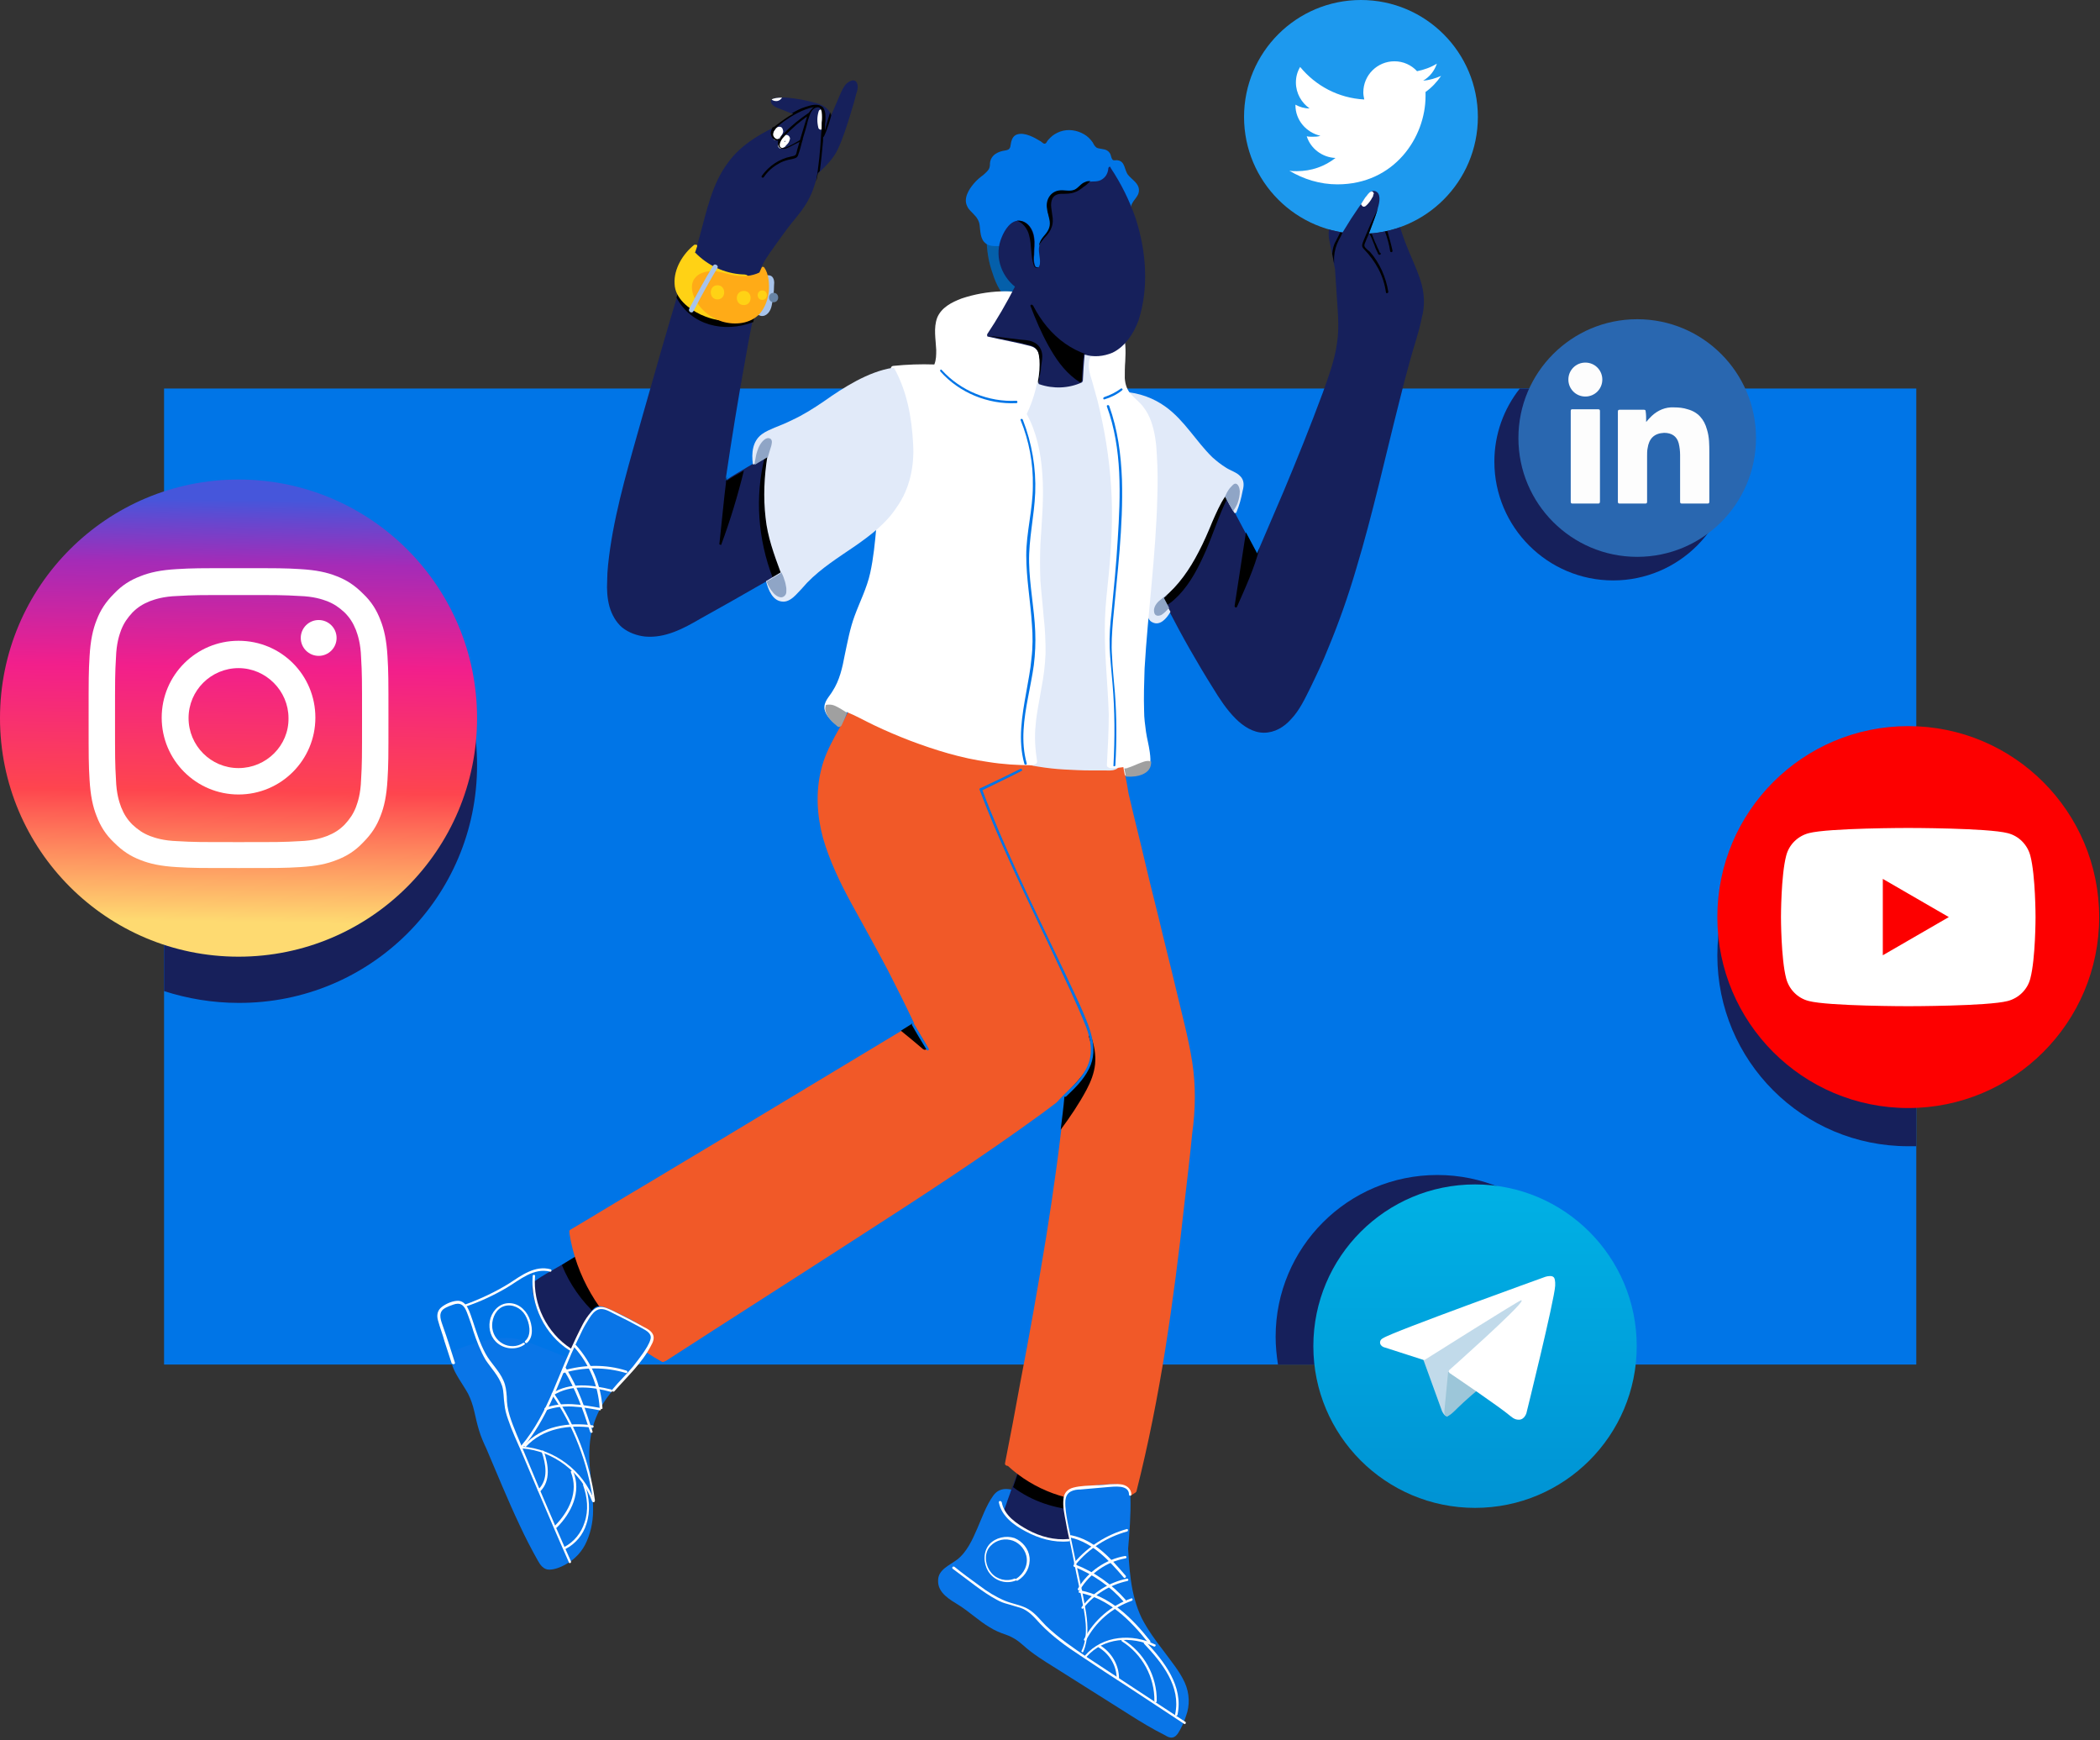
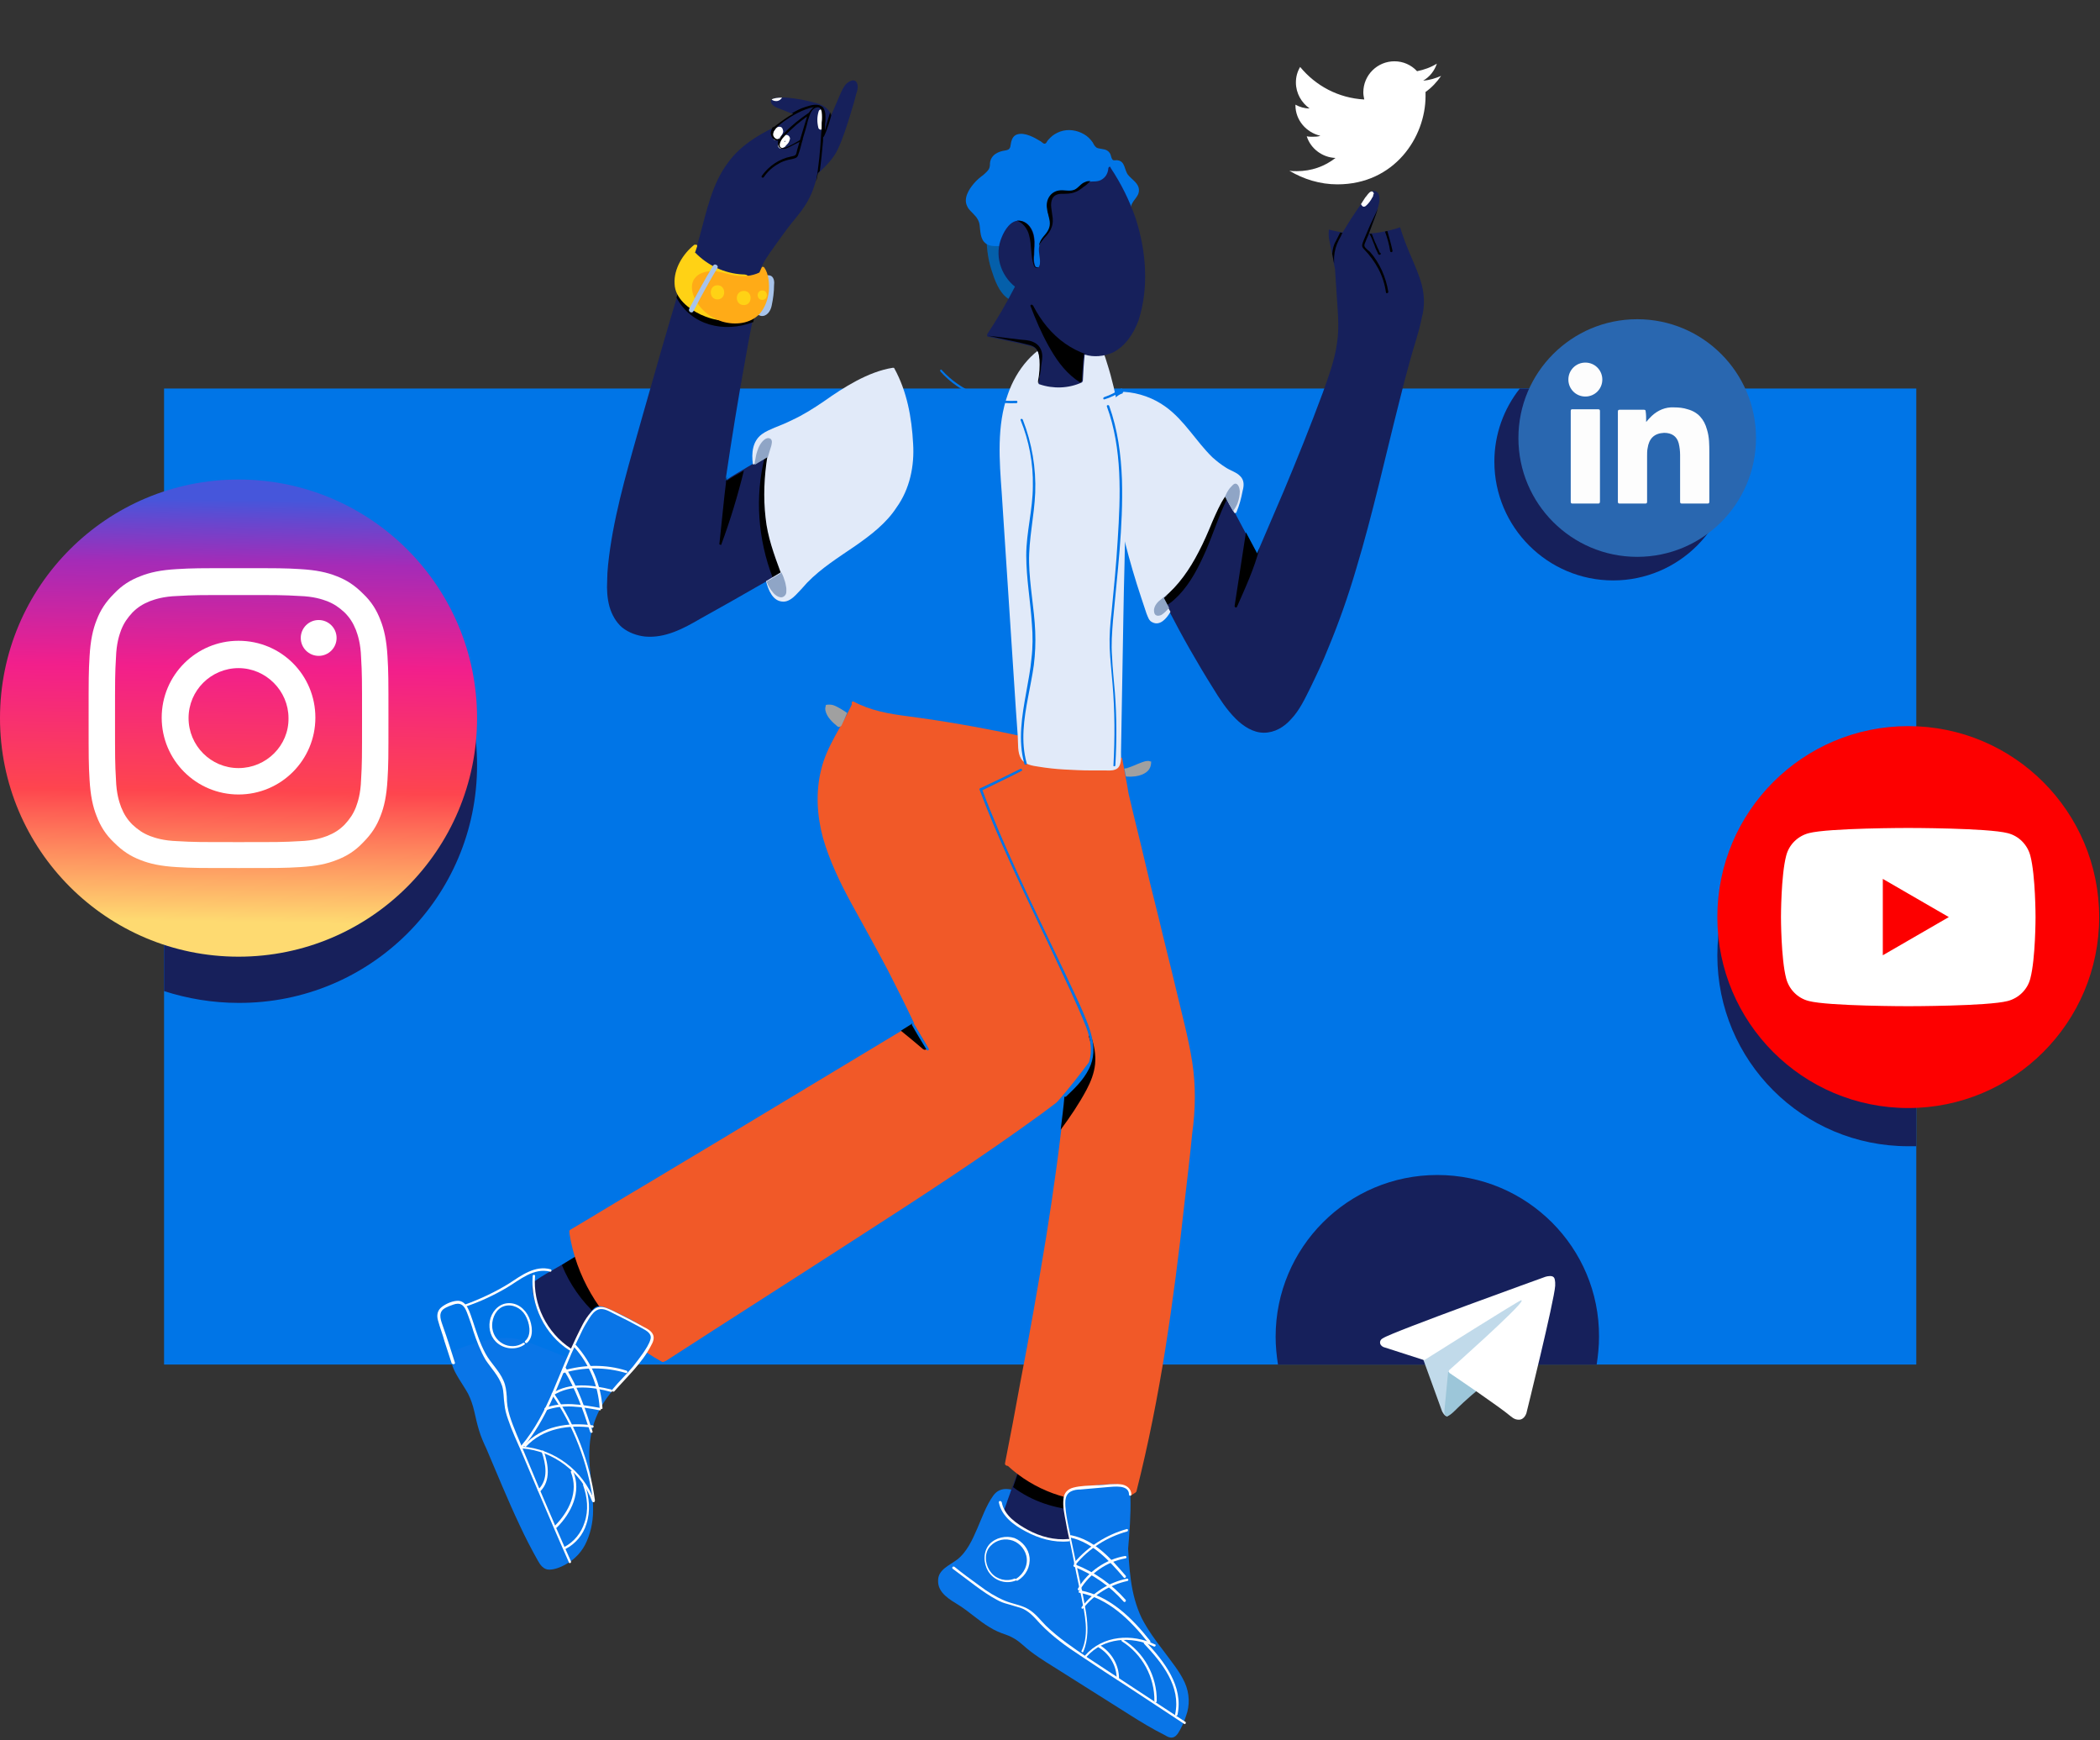
<svg xmlns="http://www.w3.org/2000/svg" width="408" height="338" viewBox="0 0 408 338" fill="none">
  <rect x="0" y="0" width="408" height="338" fill="#333333" stroke="none" />
  <path d="M372.305 75.469H31.873V265.056H372.305V75.469Z" fill="#0075E7" />
  <path d="M230.161 326.786C229.153 324.588 227.505 322.664 226.039 320.649C224.482 318.635 223.017 316.62 221.826 314.33C220.727 312.04 220.086 309.567 219.72 307.003C219.353 304.438 219.262 301.874 219.079 299.309C218.987 298.302 218.804 297.295 218.071 296.562C217.338 295.829 216.239 295.646 215.232 295.554C210.652 295.188 206.073 294.547 201.952 292.257C200.944 291.708 200.028 290.975 199.204 290.242C199.021 290.059 198.838 290.059 198.654 290.151C196.731 289.235 194.441 288.502 192.976 290.517C191.602 292.44 190.778 294.822 189.862 296.928C188.946 299.035 187.847 301.508 185.924 302.973C184.458 304.072 182.26 304.896 182.26 307.003C182.169 309.476 184.641 310.758 186.382 311.857C188.397 313.139 190.228 314.879 192.243 316.07C193.251 316.711 194.35 317.169 195.449 317.535C196.731 317.993 197.739 318.635 198.746 319.55C200.669 321.291 202.776 322.573 204.974 323.947C209.737 326.969 214.591 329.991 219.353 333.014C221.643 334.479 223.933 335.853 226.314 337.044C226.772 337.319 227.23 337.593 227.779 337.502C228.329 337.41 228.604 337.044 228.878 336.677C229.52 335.67 230.069 334.479 230.435 333.289C231.168 331.365 231.168 328.984 230.161 326.786Z" fill="#0975E7" />
  <path d="M216.972 289.235C216.789 288.96 216.331 288.777 216.056 288.685C215.415 288.502 214.866 288.319 214.224 288.136C211.752 287.403 209.279 286.762 206.806 286.029C204.15 285.296 201.494 284.655 198.746 284.014C198.655 283.923 198.563 283.923 198.471 283.923C198.197 283.831 198.105 284.197 198.288 284.289C197.647 286.029 197.098 287.769 196.456 289.418C196.182 290.334 195.815 291.158 195.541 292.074C195.357 292.715 194.808 293.539 195.174 294.18C195.449 294.73 196.182 295.188 196.64 295.646C197.189 296.104 197.83 296.562 198.471 296.928C199.754 297.661 201.219 298.302 202.684 298.668C204.333 299.126 206.073 299.218 207.813 299.126C207.905 299.126 207.996 299.035 207.996 298.943H208.088C210.469 298.577 212.851 297.936 215.049 297.02C215.781 296.745 216.423 296.287 216.606 295.463C216.789 294.364 216.789 293.081 216.881 291.982C216.972 291.433 216.972 290.792 217.064 290.242C217.155 289.876 217.155 289.51 216.972 289.235Z" fill="#16205B" />
  <path d="M123.736 256.813C120.072 252.508 116.5 248.112 113.111 243.624C113.111 243.532 113.02 243.532 113.02 243.441C112.837 243.258 112.47 243.441 112.562 243.624C111.096 244.448 109.723 245.364 108.257 246.188C106.883 247.013 105.418 247.745 104.044 248.753C103.037 249.486 103.495 250.859 103.678 251.867C103.953 253.058 104.319 254.157 104.777 255.256C105.784 257.454 107.341 259.469 109.173 261.117C110.089 261.942 111.096 262.583 112.195 263.224C112.653 263.499 113.203 263.682 113.661 263.865C114.119 264.048 114.668 264.323 115.126 264.14C115.493 264.048 115.767 263.682 115.951 263.499C116.317 263.224 116.683 262.857 117.05 262.583C117.691 262.033 118.423 261.484 119.065 260.934C120.53 259.743 121.995 258.461 123.461 257.271C123.827 257.087 123.827 256.904 123.736 256.813Z" fill="#16205B" />
-   <path d="M264.415 45.428C276.959 45.428 287.129 35.258 287.129 22.714C287.129 10.169 276.959 0 264.415 0C251.87 0 241.701 10.169 241.701 22.714C241.701 35.258 251.87 45.428 264.415 45.428Z" fill="#1D99EE" />
  <path d="M259.835 35.811C270.918 35.811 276.962 26.652 276.962 18.684C276.962 18.409 276.962 18.134 276.962 17.86C278.153 17.035 279.161 15.936 279.985 14.746C278.886 15.204 277.787 15.57 276.504 15.662C277.787 14.929 278.703 13.738 279.161 12.364C277.97 13.097 276.688 13.555 275.314 13.83C274.215 12.639 272.658 11.906 270.918 11.906C267.62 11.906 264.873 14.562 264.873 17.951C264.873 18.409 264.964 18.867 265.056 19.325C260.019 19.05 255.622 16.669 252.6 13.005C252.05 13.921 251.776 14.929 251.776 16.028C251.776 18.134 252.875 19.966 254.432 21.065C253.424 21.065 252.508 20.791 251.684 20.332V20.424C251.684 23.355 253.791 25.736 256.538 26.377C255.989 26.561 255.531 26.561 254.981 26.561C254.615 26.561 254.249 26.561 253.882 26.469C254.615 28.85 256.905 30.59 259.469 30.682C257.363 32.331 254.798 33.246 251.959 33.246C251.501 33.246 250.951 33.246 250.493 33.155C253.241 34.803 256.447 35.811 259.835 35.811Z" fill="white" />
  <path d="M113.111 243.624C113.111 243.532 113.02 243.532 113.02 243.441C112.836 243.258 112.47 243.441 112.562 243.624C111.463 244.357 110.272 244.998 109.173 245.731C110.638 249.394 113.02 252.783 115.95 255.439C116.866 256.263 118.332 256.355 119.156 255.439C119.98 254.523 120.072 253.058 119.156 252.233C118.24 251.409 117.416 250.585 116.683 249.577C116.592 249.486 116.5 249.302 116.408 249.211C116.408 249.211 116.408 249.119 116.317 249.119C116.134 248.845 115.95 248.661 115.767 248.387C115.401 247.837 115.035 247.379 114.76 246.83C114.485 246.28 114.21 245.822 113.935 245.273C113.844 244.998 113.661 244.723 113.569 244.448L113.478 244.265C113.478 244.173 113.386 244.082 113.386 243.99C113.294 243.807 113.203 243.716 113.111 243.624Z" fill="black" />
  <path d="M209.553 293.356C210.744 293.448 211.843 292.257 211.843 291.067C211.843 289.784 210.836 288.868 209.553 288.777C209.187 288.777 208.821 288.777 208.454 288.685C208.271 288.685 208.088 288.685 207.997 288.594H207.905C207.172 288.502 206.531 288.319 205.89 288.136C204.425 287.769 203.326 287.311 202.135 286.762C200.669 286.029 199.479 285.296 198.38 284.381C197.83 285.846 197.372 287.403 196.823 288.868C200.486 291.616 204.974 293.081 209.553 293.356Z" fill="black" />
  <path d="M231.626 206.256C230.893 201.585 229.611 196.914 228.512 192.243C227.413 187.572 226.222 182.993 225.123 178.322C223.933 173.651 222.834 169.071 221.735 164.4C221.185 162.111 220.635 159.913 220.086 157.623C219.811 156.432 219.536 155.242 219.262 154.143C219.17 153.593 219.078 153.044 218.987 152.494C218.895 151.944 218.254 148.647 218.071 147.548C217.979 147.09 217.979 146.999 217.796 147.273C210.836 145.716 203.966 144.159 197.006 142.694C190.137 141.229 183.268 140.038 176.307 139.122C172.735 138.664 169.071 138.023 165.866 136.283C165.5 136.1 165.408 136.558 165.5 136.832C163.485 141.229 160.645 144.892 159.546 149.472C158.447 153.868 158.722 158.447 159.913 162.843C161.195 167.24 163.21 171.453 165.408 175.483C167.789 179.787 170.171 184.092 172.46 188.396C174.2 191.785 175.941 195.266 177.589 198.746C169.529 203.6 161.47 208.454 153.41 213.308C144.343 218.804 135.275 224.207 126.117 229.703C120.988 232.725 115.95 235.839 110.822 238.861C110.638 238.953 110.547 239.228 110.638 239.319C110.638 239.411 110.638 239.503 110.638 239.594C111.921 247.837 116.408 255.439 122.82 260.659C124.651 262.125 126.575 263.407 128.59 264.506C128.773 264.598 128.956 264.598 129.139 264.414C129.231 264.414 129.322 264.414 129.414 264.323C141.87 256.263 154.417 248.295 166.873 240.235C178.963 232.45 190.961 224.665 202.501 216.239C203.966 215.14 205.432 214.041 206.897 212.942C205.981 222.101 204.699 231.26 203.234 240.418C201.677 249.852 200.028 259.286 198.196 268.719C197.281 273.848 196.273 279.069 195.266 284.197C195.174 284.564 195.54 284.747 195.815 284.747C200.852 289.418 207.813 291.982 214.682 291.616C216.697 291.525 218.895 291.158 220.544 289.968C220.635 289.968 220.635 289.876 220.635 289.876C220.727 289.784 220.819 289.784 220.819 289.601C223.108 280.534 224.94 271.284 226.406 262.033C227.871 252.783 229.062 243.441 230.069 234.19C230.619 229.519 231.168 224.848 231.626 220.177C232.267 215.598 232.359 210.927 231.626 206.256Z" fill="#F15928" />
  <path d="M166.324 15.845C165.774 15.295 164.95 15.845 164.492 16.211C163.851 16.852 163.485 17.768 163.118 18.592C162.569 19.875 162.019 21.157 161.47 22.439C161.195 21.157 159.913 20.424 158.722 20.058C156.799 19.508 154.875 19.142 152.86 18.959C152.311 18.959 149.014 18.684 149.93 20.149C150.296 20.791 151.395 21.065 152.036 21.34C152.677 21.615 153.41 21.89 154.143 22.164C152.952 22.805 151.853 23.63 150.754 24.454C150.662 24.546 150.571 24.637 150.388 24.729C146.999 26.377 143.793 28.392 141.503 31.506C138.298 35.719 137.29 41.031 135.917 45.977C135.092 48.908 134.176 51.839 132.619 54.495C132.528 54.495 132.528 54.586 132.436 54.678C129.78 63.379 127.307 72.08 124.834 80.781C122.453 89.298 119.797 97.907 118.515 106.7C118.24 108.715 117.965 110.821 117.965 112.836C117.874 114.485 117.965 116.225 118.423 117.874C118.881 119.431 119.706 120.896 120.896 121.904C122.178 122.911 123.735 123.461 125.292 123.644C129.231 124.01 132.803 122.087 136.1 120.163C140.038 117.965 143.976 115.767 147.915 113.478C148.922 112.928 149.93 112.378 150.845 111.829C151.487 111.463 152.494 111.096 152.769 110.272C153.044 109.448 152.586 108.44 152.402 107.616C152.128 106.517 151.945 105.418 151.761 104.319C150.937 99.922 150.296 95.435 149.93 90.855C149.838 89.939 149.838 88.932 149.746 88.016C149.93 87.924 150.113 87.833 150.204 87.65C150.479 87.466 150.204 87.1 149.93 87.283C149.838 87.375 149.746 87.466 149.655 87.466C149.563 87.283 149.197 87.283 149.197 87.558C149.197 87.65 149.655 87.924 149.655 88.016C146.907 89.848 143.702 91.496 140.954 93.328C142.145 85.268 143.427 77.3 144.892 69.332C145.442 66.126 146.083 62.921 146.724 59.715C146.816 59.715 146.816 59.624 146.816 59.532C146.816 57.7 146.816 55.777 147.182 53.945C147.64 52.114 148.556 50.557 149.655 49C150.754 47.443 151.853 45.886 152.952 44.42C154.051 42.955 155.333 41.581 156.341 40.024C157.623 38.101 158.356 35.994 158.814 33.796C160.371 32.331 161.928 30.865 162.843 28.85C163.851 26.652 164.584 24.271 165.316 21.89C165.683 20.699 166.049 19.508 166.324 18.318C166.599 17.677 166.873 16.486 166.324 15.845Z" fill="#16205B" />
  <path d="M150.113 87.375C150.021 87.466 149.93 87.558 149.838 87.558C149.747 87.375 149.38 87.375 149.38 87.65C149.38 87.741 149.838 88.016 149.838 88.108C150.021 88.016 150.205 87.924 150.296 87.741C150.571 87.65 150.296 87.192 150.113 87.375Z" fill="black" />
  <path d="M151.762 104.41C150.937 100.014 150.296 95.526 149.93 90.947C149.838 90.031 149.838 89.023 149.747 88.108C149.38 88.382 149.014 88.657 148.556 88.84C146.633 96.534 147.274 104.777 150.113 112.195C150.296 112.104 150.571 111.92 150.754 111.829C151.395 111.463 152.403 111.096 152.677 110.272C152.952 109.448 152.494 108.44 152.311 107.616C152.219 106.608 152.036 105.509 151.762 104.41Z" fill="black" />
  <path d="M275.955 54.403C275.13 51.839 273.94 49.549 273.024 47.076C272.566 45.886 272.016 44.145 272.016 44.145C271.65 44.328 268.261 45.336 265.972 45.336C266.246 44.695 267.254 41.947 267.437 41.306C267.712 40.299 268.353 38.65 267.803 37.643C267.62 37.276 267.162 37.002 266.704 37.093C266.063 37.185 265.697 37.917 265.33 38.375C264.323 39.749 263.407 41.123 262.491 42.497C262.308 42.772 261.026 44.878 260.843 45.153C259.652 44.97 258.736 44.695 258.187 44.603C258.003 46.252 258.37 46.893 258.645 48.542C258.919 49.824 259.102 51.014 259.377 52.297C259.469 53.67 259.56 55.136 259.652 56.51C259.835 59.898 260.293 63.379 259.744 66.768C259.286 70.065 258.095 73.179 256.996 76.293C254.615 82.704 252.05 89.115 249.394 95.435C247.654 99.465 245.914 103.586 244.174 107.616C242.159 103.769 240.052 99.922 238.037 96.076C238.037 95.984 238.129 95.984 238.129 95.892C238.312 95.618 237.946 95.435 237.762 95.618C237.579 95.526 237.305 95.709 237.488 95.892C237.488 95.892 237.488 95.984 237.579 95.984C234.374 101.113 231.168 106.15 227.963 111.279C227.596 111.92 227.23 112.47 226.772 113.111C226.406 113.661 225.948 114.21 225.764 114.851C225.49 116.042 226.497 117.324 226.955 118.332C228.329 120.988 229.703 123.552 231.168 126.117C232.634 128.681 234.099 131.154 235.656 133.627C236.938 135.733 238.312 137.84 240.052 139.58C241.518 141.045 243.441 142.328 245.547 142.328C247.654 142.328 249.486 141.229 250.86 139.672C252.508 137.931 253.516 135.733 254.615 133.535C255.805 131.062 256.996 128.589 258.003 126.025C260.11 120.988 261.942 115.767 263.499 110.455C266.704 99.831 269.086 88.932 271.833 78.124C272.474 75.468 273.207 72.721 273.94 70.065C274.672 67.317 275.68 64.57 276.229 61.73C276.871 59.441 276.779 56.876 275.955 54.403Z" fill="#16205B" />
  <path d="M238.495 96.717C238.403 96.442 238.22 96.259 238.129 95.984C238.129 95.893 238.22 95.893 238.22 95.801C238.22 95.709 238.22 95.709 238.22 95.618C237.946 95.893 237.579 96.167 237.304 96.351C234.19 101.296 231.076 106.242 227.962 111.279C227.596 111.921 227.23 112.47 226.772 113.111C226.405 113.661 225.948 114.21 225.764 114.851C225.581 115.767 226.131 116.775 226.589 117.599C226.772 117.507 226.863 117.416 227.047 117.324C227.779 116.866 228.42 116.225 228.97 115.676C231.351 113.203 232.908 110.089 234.282 106.975C235.747 103.586 236.847 100.014 238.495 96.717Z" fill="black" />
  <path d="M240.876 92.412C240.144 91.68 239.045 91.405 238.22 90.855C237.304 90.306 236.389 89.573 235.564 88.84C232.359 85.726 230.161 81.696 226.497 79.04C224.116 77.3 221.277 76.293 218.346 76.11C218.163 76.11 218.071 76.293 218.163 76.384C215.507 77.209 215.049 80.597 214.957 82.979C214.865 86.734 215.507 90.581 216.239 94.336C217.521 101.754 219.353 108.99 221.735 116.133C222.101 117.141 222.376 118.148 222.742 119.156C223.017 119.797 223.2 120.621 223.933 120.896C225.398 121.629 226.68 120.072 227.321 118.973C227.413 118.881 227.413 118.79 227.321 118.698C226.863 117.874 226.406 116.958 226.039 116.133C228.97 113.752 231.168 110.547 232.908 107.158C233.916 105.235 234.74 103.311 235.564 101.296C236.297 99.648 237.03 97.907 238.037 96.442C238.587 97.541 239.136 98.549 239.777 99.556C239.777 99.648 239.869 99.648 239.961 99.648C240.052 99.648 240.235 99.648 240.235 99.465C240.785 98.182 241.151 96.808 241.426 95.343C241.701 94.336 241.792 93.237 240.876 92.412Z" fill="#E1EAF9" />
  <path d="M198.838 56.052C198.288 53.487 197.464 50.923 196.548 48.45C196.09 47.259 195.632 45.886 194.716 44.97C193.892 44.237 192.701 43.871 191.785 44.512C191.511 44.695 191.511 44.97 191.694 45.153C191.602 47.626 191.877 50.099 192.61 52.388C193.251 54.403 194.075 56.785 195.815 57.975C196.548 58.433 197.647 58.891 198.38 58.342C199.112 57.975 198.929 56.876 198.838 56.052Z" fill="#045FAA" />
  <path d="M217.338 79.956C216.789 76.751 216.056 73.545 215.049 70.431C214.682 69.149 214.224 67.867 213.308 66.859C212.393 65.852 211.202 65.394 209.92 65.394C208.729 65.302 207.447 65.577 206.256 65.852C206.165 65.76 206.073 65.76 205.89 65.852C200.944 67.409 197.464 71.805 195.815 76.568C193.617 82.704 194.167 89.481 194.625 95.801C195.54 109.814 196.456 123.827 197.372 137.84C197.464 139.58 197.647 141.32 197.739 143.06C197.83 144.434 197.647 146.174 198.38 147.365C199.112 148.556 200.578 148.739 201.768 148.922C203.417 149.197 205.157 149.38 206.806 149.472C208.546 149.563 210.194 149.655 211.935 149.655C212.759 149.655 213.675 149.655 214.499 149.655C215.232 149.655 216.056 149.746 216.697 149.472C217.979 149.014 217.796 147.182 217.796 146.083C217.796 144.343 217.888 142.602 217.888 140.862C217.979 133.902 218.163 126.941 218.254 119.889C218.346 113.111 218.621 106.334 218.621 99.556C218.712 92.962 218.437 86.459 217.338 79.956Z" fill="#E1EAF9" />
  <path d="M221.277 37.093C221.368 35.628 219.994 34.987 219.17 33.979C218.437 33.063 218.621 31.323 217.155 31.14C216.789 31.048 216.239 31.323 216.056 30.865C215.873 30.59 215.873 30.224 215.69 29.858C215.323 29.217 214.774 29.033 214.133 28.942C213.766 28.85 213.308 28.85 213.034 28.667C212.667 28.392 212.484 28.026 212.301 27.66C211.843 27.018 211.294 26.469 210.652 26.103C209.279 25.278 207.538 25.003 205.981 25.553C205.249 25.828 204.608 26.194 204.058 26.744C203.783 27.018 203.509 27.293 203.325 27.66C202.959 28.209 202.593 27.751 202.226 27.476C201.036 26.744 199.112 25.645 197.647 26.103C197.006 26.286 196.639 26.835 196.456 27.568C196.365 27.934 196.365 28.209 196.273 28.576C196.09 29.033 195.815 29.125 195.357 29.217C193.983 29.4 192.518 30.041 192.335 31.689C192.335 32.147 192.335 32.605 191.968 33.063C191.694 33.43 191.327 33.704 191.053 33.979C190.411 34.437 189.77 34.987 189.221 35.628C188.213 36.818 187.114 38.559 187.939 40.115C188.213 40.757 188.854 41.215 189.312 41.764C189.862 42.314 190.228 42.955 190.32 43.688C190.503 44.97 190.411 46.527 191.602 47.351C192.243 47.809 193.068 47.809 193.8 47.809C194.716 47.809 195.449 47.809 196.182 48.358C197.464 49.274 198.105 50.831 199.295 51.93C200.486 53.029 202.226 54.22 203.966 54.037C205.798 53.762 206.989 52.205 207.905 50.831C209.004 49.274 210.194 47.717 211.66 46.435C213.217 45.061 215.049 44.054 216.789 42.955C217.705 42.405 218.529 41.856 219.445 41.215C219.628 41.123 219.628 40.94 219.628 40.848C219.72 40.757 219.72 40.665 219.72 40.574C219.628 39.108 221.185 38.467 221.277 37.093Z" fill="#0075E7" />
-   <path d="M224.849 96.625C224.94 93.878 224.94 91.13 224.757 88.382C224.665 86.184 224.391 83.986 223.658 81.88C223.292 80.872 222.834 79.956 222.193 79.132C221.552 78.216 220.636 77.575 219.903 76.751C218.987 75.835 218.621 74.736 218.529 73.454C218.529 72.355 218.529 71.255 218.621 70.156C218.712 68.141 218.804 66.035 217.888 64.112C217.43 63.104 216.606 62.463 215.873 61.73C215.049 60.998 214.499 59.898 213.583 59.257C211.843 58.158 209.553 58.342 207.539 58.708C206.256 58.983 204.974 59.441 203.6 59.532C203.234 59.532 202.776 59.624 202.41 59.532V59.441C202.318 59.166 201.952 59.166 201.768 59.349C201.311 59.074 200.944 58.433 200.486 58.067C198.838 56.693 196.548 56.51 194.441 56.601C191.877 56.693 189.313 57.151 186.84 57.975C184.916 58.708 182.901 59.715 182.077 61.73C181.344 63.745 181.802 65.852 181.894 67.958C181.894 68.966 181.894 69.882 181.528 70.797C178.872 70.706 176.215 70.797 173.559 71.072C173.285 71.072 173.01 71.347 173.101 71.622C174.75 75.652 176.399 79.865 177.04 84.261C177.681 88.566 177.04 92.779 174.842 96.534C173.651 98.549 172.277 100.289 170.629 101.937C170.445 101.937 170.262 102.121 170.262 102.395C169.987 105.418 169.713 108.349 169.072 111.279C168.43 114.21 167.057 116.866 166.049 119.614C165.133 122.087 164.675 124.651 164.126 127.216C163.668 129.689 163.118 132.161 161.745 134.268C161.103 135.367 160.004 136.283 160.188 137.748C160.462 139.031 161.561 140.038 162.569 140.862C162.752 140.954 162.935 140.954 163.027 140.862C163.118 140.862 163.21 140.771 163.302 140.679C163.668 139.855 164.034 139.031 164.492 138.298C166.324 139.031 168.064 140.038 169.804 140.862C172.094 141.961 174.475 142.969 176.857 143.885C181.711 145.716 186.748 147.273 191.969 148.006C194.808 148.464 197.739 148.647 200.669 148.647C200.853 148.647 200.944 148.556 201.036 148.464C201.311 148.464 201.494 148.189 201.494 147.915C201.127 145.533 200.944 143.152 201.219 140.771C201.402 138.389 201.952 136.1 202.318 133.718C202.776 131.429 203.051 129.139 203.142 126.849C203.142 124.56 203.051 122.178 202.776 119.889C202.593 117.507 202.318 115.218 202.135 112.836C202.043 110.455 202.043 108.074 202.135 105.693C202.41 101.113 202.868 96.534 202.501 91.954C202.226 87.924 201.402 83.986 199.479 80.414C202.41 74.278 202.868 67.042 200.486 60.356C202.684 60.356 206.989 59.715 209.187 59.441C210.195 59.349 211.202 59.441 212.118 59.715C213.217 60.082 213.767 60.814 214.408 61.73C215.049 62.555 216.056 63.104 216.606 64.02C216.789 64.295 216.881 64.57 217.064 64.844C215.873 65.76 214.682 66.676 213.583 67.592C212.667 68.325 211.752 69.057 211.568 70.248C211.385 71.439 211.752 72.721 212.118 73.82C212.484 75.102 212.851 76.476 213.217 77.758C214.591 83.254 215.507 88.84 215.873 94.519C216.239 100.197 215.965 105.876 215.415 111.554C215.14 114.393 214.774 117.324 214.682 120.163C214.591 123.094 214.682 126.025 214.866 128.956C215.049 132.253 215.324 135.459 215.415 138.756C215.415 142.053 215.232 145.35 215.049 148.647C215.049 148.922 215.232 149.014 215.415 149.105C215.507 149.105 215.507 149.197 215.598 149.197C216.514 149.288 217.43 149.105 218.254 149.014C218.254 149.197 218.346 149.38 218.346 149.563C218.437 149.838 218.438 150.387 218.621 150.662C219.903 150.754 221.002 150.571 221.643 150.296C223.658 149.472 223.658 148.098 223.383 146.083C223.2 144.709 222.834 143.427 222.651 142.145C222.467 140.771 222.284 139.488 222.284 138.115C222.193 135.367 222.284 132.619 222.376 129.872C223.017 118.881 224.574 107.799 224.849 96.625Z" fill="white" />
  <path d="M220.636 42.405C219.445 38.925 217.796 35.628 215.781 32.605C215.781 32.331 215.507 32.331 215.415 32.514C215.324 32.605 215.324 32.697 215.324 32.788C215.232 33.704 214.774 34.529 213.858 34.987C212.942 35.444 211.843 35.078 210.927 35.444C210.103 35.719 209.645 36.544 208.912 36.91C207.905 37.368 206.806 36.91 205.798 37.093C204.15 37.368 203.234 38.925 203.509 40.573C203.6 41.581 204.058 42.497 204.058 43.504C204.058 44.512 203.509 45.244 202.868 45.977C202.318 46.618 201.952 47.351 201.86 48.175C201.769 49.183 202.135 50.099 202.043 51.106C202.043 51.289 202.043 51.381 201.952 51.564C201.86 51.839 201.86 51.93 201.585 51.93C201.219 51.93 201.127 51.747 201.036 51.381C200.853 50.831 200.853 50.099 200.944 49.458C200.944 48.358 201.127 47.259 200.944 46.16C200.761 44.603 199.754 42.955 198.013 42.863C196.365 42.772 195.174 44.695 194.625 46.069C193.159 49.458 194.35 53.396 197.189 55.685C195.541 58.891 193.8 61.913 191.785 64.936C191.785 65.027 191.785 65.027 191.785 65.119C191.785 65.211 191.785 65.394 191.969 65.394C194.716 66.035 197.464 66.493 200.212 67.225C200.853 67.409 201.311 67.683 201.677 68.325C201.952 68.874 201.952 69.424 202.043 69.973C202.135 71.347 202.043 72.812 201.769 74.186C201.769 74.278 201.769 74.278 201.769 74.369C201.769 74.461 201.769 74.644 201.952 74.644C204.608 75.56 207.63 75.469 210.195 74.278C210.286 74.278 210.286 74.186 210.286 74.095L210.378 74.003C210.469 72.263 210.561 70.523 210.744 68.874C212.484 69.424 214.408 69.24 216.148 68.508C218.621 67.317 220.269 64.753 221.185 62.28C223.292 55.777 222.651 48.633 220.636 42.405Z" fill="#16205B" />
  <path d="M210.927 68.783C209.553 68.325 208.18 67.592 206.989 66.768C204.333 64.936 202.226 62.28 200.761 59.441C200.761 59.349 200.669 59.349 200.669 59.349C200.578 59.074 200.12 59.166 200.211 59.441C201.219 62.097 202.318 64.661 203.692 67.134C205.066 69.607 206.623 71.897 208.912 73.637C209.187 73.82 209.553 74.095 209.828 74.278C209.92 74.278 209.92 74.186 210.011 74.186C210.103 74.186 210.103 74.095 210.103 74.003L210.195 73.912C210.286 72.171 210.378 70.431 210.561 68.783C210.652 68.783 210.836 68.783 210.927 68.783C210.927 68.874 210.927 68.874 210.927 68.783Z" fill="black" />
  <path d="M202.501 69.24C202.501 67.958 201.86 66.859 200.669 66.401C199.845 66.035 198.838 66.035 198.013 65.943C197.281 65.852 196.456 65.76 195.724 65.669C194.441 65.485 193.251 65.394 191.969 65.211C194.716 65.852 197.372 66.31 200.12 67.042C200.761 67.226 201.219 67.5 201.585 68.141C201.86 68.691 201.86 69.24 201.952 69.79C202.043 71.164 201.952 72.629 201.677 74.003C201.677 74.095 201.677 74.095 201.677 74.186C201.677 74.278 201.677 74.369 201.768 74.461C201.952 73.545 202.043 72.721 202.226 71.805C202.226 70.981 202.501 70.065 202.501 69.24Z" fill="black" />
  <path d="M211.843 35.17C211.477 35.17 211.202 35.17 210.836 35.353C210.011 35.628 209.554 36.452 208.821 36.818C207.813 37.276 206.714 36.818 205.707 37.002C204.058 37.276 203.142 38.833 203.417 40.482C203.509 41.489 203.967 42.405 203.967 43.413C203.967 44.42 203.417 45.153 202.776 45.886C202.318 46.435 201.952 46.985 201.86 47.717C202.135 47.168 202.501 46.71 202.868 46.252C203.417 45.702 203.967 45.061 204.241 44.329C204.608 43.504 204.608 42.588 204.425 41.672C204.333 40.757 204.058 39.841 204.333 38.925C204.608 37.917 205.432 37.643 206.348 37.643C207.172 37.643 207.997 37.643 208.729 37.368C209.37 37.185 210.011 36.727 210.561 36.269C211.019 35.994 211.385 35.628 211.843 35.17Z" fill="black" />
  <path d="M201.769 51.839C201.769 51.839 201.677 51.93 201.494 51.93C201.127 51.93 201.036 51.747 200.944 51.381C200.761 50.831 200.761 50.099 200.853 49.458C200.853 48.358 201.036 47.259 200.853 46.16C200.669 44.603 199.662 42.955 197.922 42.863C197.83 42.863 197.647 42.863 197.556 42.863C198.746 43.23 199.662 44.512 199.937 45.702C200.486 47.626 200.212 49.732 200.853 51.564C201.036 52.114 201.585 52.114 201.769 51.839Z" fill="black" />
  <path d="M219.262 149.105C219.17 149.105 219.079 149.105 219.079 149.197C218.895 149.197 218.621 149.288 218.437 149.288C218.437 149.472 218.529 149.563 218.529 149.746C218.621 150.021 218.621 150.571 218.804 150.845C220.086 150.937 221.185 150.754 221.826 150.479C223.2 149.929 223.658 149.105 223.658 147.915C223.566 147.915 223.383 147.915 223.292 147.823C222.559 147.731 221.826 148.098 221.093 148.372C220.452 148.647 219.811 148.922 219.262 149.105Z" fill="#A0A0A0" />
  <path d="M164.584 138.481C163.759 137.932 162.935 137.382 162.019 137.016C161.561 136.832 160.92 136.832 160.462 136.924C160.371 137.29 160.279 137.657 160.371 138.023C160.645 139.305 161.744 140.313 162.752 141.137C162.935 141.229 163.118 141.229 163.21 141.137C163.301 141.137 163.393 141.046 163.485 140.954C163.851 140.13 164.217 139.397 164.584 138.481C164.584 138.573 164.675 138.573 164.584 138.481Z" fill="#A0A0A0" />
  <path d="M177.406 86.184C177.131 81.055 176.215 76.018 173.742 71.53C173.742 71.439 173.559 71.439 173.468 71.439C168.705 72.171 163.851 75.285 160.096 77.941C158.081 79.315 156.066 80.597 153.868 81.605C152.769 82.154 151.67 82.612 150.479 83.07C149.655 83.437 148.739 83.803 148.006 84.353C146.174 85.726 145.991 88.016 146.266 90.123C146.266 90.214 146.358 90.214 146.449 90.214C147.365 89.665 148.281 89.115 149.105 88.566C148.464 92.504 148.281 96.625 148.739 100.564C149.105 104.227 150.388 107.707 151.67 111.188C150.754 111.737 149.838 112.287 148.922 112.836C148.831 112.836 148.831 112.928 148.831 112.928C149.288 114.577 150.113 116.866 152.219 116.866C153.135 116.866 153.959 116.225 154.601 115.584C155.333 114.851 156.066 114.027 156.799 113.203C159.546 110.363 162.935 108.257 166.141 106.059C169.163 103.952 172.185 101.663 174.2 98.549C176.765 94.977 177.681 90.489 177.406 86.184Z" fill="#E1EAF9" />
  <path d="M240.419 97.816C240.693 97.083 240.877 96.259 240.877 95.435C240.877 94.977 240.602 93.786 239.869 93.969C239.594 94.061 239.32 94.427 239.045 94.702C238.77 94.977 238.587 95.343 238.404 95.618C238.221 95.984 238.037 96.35 237.854 96.808C237.946 96.717 238.037 96.534 238.037 96.442C238.495 97.45 239.045 98.365 239.594 99.281C239.961 98.732 240.236 98.274 240.419 97.816Z" fill="#8FA5C6" />
  <path d="M227.138 118.057C226.772 117.416 226.497 116.775 226.131 116.134C226.406 115.95 226.589 115.767 226.864 115.492C226.406 115.767 226.039 116.042 225.581 116.408C224.94 116.866 224.299 117.599 224.207 118.423C224.207 118.79 224.208 119.156 224.482 119.431C224.849 119.705 225.307 119.614 225.673 119.431C226.222 119.064 226.68 118.606 227.138 118.057Z" fill="#8FA5C6" />
  <path d="M152.494 115.676C152.861 115.309 152.769 114.76 152.769 114.21C152.677 113.661 152.586 113.111 152.403 112.653C152.219 112.012 151.945 111.371 151.578 110.821C151.67 111.005 151.67 111.096 151.761 111.279C150.846 111.829 149.93 112.378 149.014 112.928H148.922C149.197 113.752 149.655 114.485 150.204 115.126C150.662 115.676 151.761 116.5 152.494 115.676Z" fill="#8FA5C6" />
  <path d="M149.838 86.642C149.93 86.184 150.113 85.635 149.747 85.268C149.38 84.994 148.922 85.085 148.556 85.36C147.823 85.91 147.365 86.825 147.09 87.741C146.907 88.291 146.816 88.84 146.724 89.39C146.633 89.665 146.633 90.031 146.633 90.306C147.457 89.756 148.373 89.298 149.197 88.749C149.38 88.016 149.655 87.283 149.838 86.642Z" fill="#8FA5C6" />
  <path d="M214.591 77.575C215.781 77.209 216.972 76.659 217.979 75.835C218.071 75.743 218.163 75.652 218.071 75.56C217.979 75.469 217.888 75.377 217.796 75.469C216.789 76.201 215.69 76.751 214.591 77.117C214.224 77.209 214.316 77.667 214.591 77.575Z" fill="#0075E7" />
  <path d="M182.718 72.171C186.382 76.293 191.969 78.582 197.464 78.308C197.739 78.308 197.739 77.85 197.464 77.85C192.06 78.124 186.656 75.926 182.993 71.897C182.81 71.622 182.535 71.897 182.718 72.171Z" fill="#0075E7" />
  <path d="M198.288 81.605C199.937 85.635 200.761 90.031 200.669 94.427C200.669 98.915 199.387 103.403 199.387 107.891C199.387 112.378 200.211 116.775 200.486 121.263C200.669 123.461 200.669 125.75 200.395 127.948C200.211 130.147 199.753 132.253 199.387 134.451C198.563 139.031 197.738 143.793 199.021 148.373C199.112 148.647 199.57 148.556 199.479 148.281C198.288 144.068 198.929 139.672 199.753 135.367C200.12 133.352 200.578 131.246 200.852 129.231C201.127 127.033 201.219 124.834 201.127 122.636C200.944 118.149 200.028 113.752 199.937 109.264C199.845 104.685 200.944 100.289 201.127 95.71C201.31 90.947 200.486 86.093 198.746 81.605C198.654 81.239 198.196 81.33 198.288 81.605Z" fill="#0075E7" />
  <path d="M216.697 148.647C216.972 143.976 216.972 139.214 216.606 134.543C216.422 132.161 216.148 129.872 216.056 127.49C215.873 125.201 216.056 122.819 216.239 120.53C217.064 111.463 218.254 102.304 217.979 93.145C217.796 88.291 217.155 83.437 215.507 78.857C215.415 78.582 214.957 78.674 215.049 78.949C218.071 87.192 217.705 96.259 217.155 104.868C216.88 109.539 216.422 114.21 215.965 118.881C215.69 121.171 215.507 123.552 215.598 125.842C215.69 128.132 215.965 130.421 216.148 132.803C216.606 138.115 216.606 143.335 216.331 148.647C216.239 148.922 216.697 148.922 216.697 148.647Z" fill="#0075E7" />
  <path d="M244.265 107.524C243.533 106.15 242.8 104.777 242.067 103.403C241.335 108.165 240.602 112.928 239.869 117.691C239.869 117.965 240.144 118.148 240.327 117.874C241.976 114.119 243.716 110.364 244.723 106.425C244.54 106.792 244.449 107.158 244.265 107.524Z" fill="black" />
  <path d="M266.887 47.259C267.071 47.626 267.162 48.084 267.345 48.45C267.437 48.633 267.529 48.816 267.62 49C267.712 49.183 267.712 49.366 267.895 49.458C267.986 49.549 268.078 49.458 268.17 49.458C268.261 49.366 268.261 49.366 268.261 49.274C268.261 49.183 268.17 49.091 268.078 49.091C268.078 49 267.986 48.908 267.986 48.908C267.986 48.816 267.895 48.725 267.895 48.633C267.803 48.45 267.712 48.267 267.62 48.084C267.437 47.717 267.345 47.351 267.162 47.076C266.979 46.527 266.704 45.977 266.521 45.428C266.338 45.428 266.155 45.428 266.063 45.428C266.429 45.977 266.613 46.618 266.887 47.259Z" fill="black" />
  <path d="M265.33 48.175C264.873 47.717 265.147 47.351 265.33 46.893C265.514 46.343 265.788 45.886 265.972 45.336C266.155 44.786 266.887 42.863 267.254 41.856C267.345 41.672 267.345 41.489 267.437 41.306C267.529 41.031 267.62 40.757 267.712 40.482C267.162 41.764 266.521 42.955 265.972 44.237C265.605 45.061 265.33 45.794 264.964 46.618C264.689 47.351 264.415 47.809 264.964 48.358C267.254 50.74 268.811 53.487 269.269 56.785C269.269 57.059 269.727 56.968 269.727 56.693C269.269 53.854 268.078 51.106 266.155 48.908C265.88 48.725 265.605 48.45 265.33 48.175Z" fill="black" />
  <path d="M270.093 48.816C270.185 49.091 270.551 49 270.551 48.725C270.276 47.443 269.91 46.16 269.544 44.878C269.36 44.878 269.269 44.97 269.086 44.97C269.544 46.252 269.91 47.534 270.093 48.816Z" fill="black" />
  <path d="M258.828 49.274C258.919 49.915 259.103 50.556 259.194 51.198C259.194 50.74 259.194 50.282 259.194 49.915C259.286 48.725 259.56 47.717 260.11 46.618C260.385 46.16 260.66 45.611 260.843 45.153V45.244C260.66 45.244 260.476 45.153 260.385 45.153C260.11 45.702 259.835 46.252 259.56 46.801C259.103 47.534 258.919 48.358 258.828 49.274Z" fill="black" />
  <path d="M159.088 21.523C158.722 22.622 158.722 23.721 158.997 24.82C158.997 25.003 159.272 25.187 159.455 25.187C159.638 25.187 159.913 25.095 159.913 24.82C160.004 23.904 160.096 22.989 159.913 22.164C159.913 21.89 159.73 21.706 159.455 21.706C159.272 21.706 158.997 21.89 158.997 22.164C159.088 22.989 159.088 23.813 158.997 24.637C159.272 24.637 159.546 24.637 159.913 24.637C159.73 23.721 159.73 22.805 160.004 21.89C160.096 21.706 159.913 21.34 159.73 21.34C159.455 21.157 159.18 21.34 159.088 21.523Z" fill="white" />
  <path d="M152.219 27.66C152.311 27.568 152.402 27.476 152.494 27.385C152.494 27.385 152.586 27.385 152.494 27.385C152.494 27.385 152.586 27.385 152.586 27.293C152.677 27.293 152.677 27.202 152.769 27.202C152.769 27.202 152.86 27.202 152.769 27.202C152.769 27.202 152.769 27.202 152.86 27.202H152.769C152.769 27.202 152.769 27.202 152.86 27.202H152.769C152.769 27.202 152.86 27.202 152.769 27.202C152.769 27.202 152.769 27.202 152.677 27.202C152.677 27.202 152.677 27.293 152.677 27.202C152.677 27.202 152.677 27.293 152.677 27.202C152.677 27.11 152.677 27.293 152.677 27.202V27.11V27.202V27.11C152.677 27.11 152.677 27.11 152.677 27.202C152.586 27.293 152.586 27.385 152.494 27.568C152.494 27.568 152.402 27.66 152.494 27.568C152.586 27.476 152.494 27.568 152.494 27.568C152.311 27.476 152.311 27.568 152.219 27.66C152.128 27.66 152.219 27.66 152.219 27.66C152.128 27.751 152.036 27.843 152.128 27.751C152.128 27.751 152.036 27.751 152.036 27.843C151.945 27.843 151.945 27.934 151.853 27.934C151.761 27.934 151.761 28.026 151.67 28.026H151.761C151.761 28.026 151.853 28.026 151.945 28.026C152.036 28.026 152.036 28.117 152.128 28.117C152.219 28.392 152.219 28.484 152.219 28.301C152.219 28.209 152.219 28.392 152.219 28.392V28.301V28.209V28.117C152.219 28.117 152.219 28.117 152.219 28.026C152.219 28.026 152.219 28.117 152.219 28.026C152.219 27.934 152.311 27.843 152.311 27.751C152.402 27.568 152.402 27.293 152.219 27.202C152.036 27.11 151.761 27.11 151.578 27.202C151.395 27.476 151.12 27.66 151.12 28.026C151.12 28.209 151.12 28.301 151.212 28.484C151.303 28.667 151.487 28.759 151.67 28.85C151.761 28.85 151.945 28.85 152.036 28.759C152.128 28.667 152.219 28.575 152.219 28.484C152.219 28.392 152.219 28.209 152.128 28.117C152.036 28.026 151.945 27.934 151.853 27.934C151.853 27.934 151.945 28.026 151.945 27.934C152.036 28.026 152.036 28.026 152.036 27.934C152.128 28.026 152.036 27.934 152.036 27.934V28.026V27.934V28.026C152.036 28.026 152.036 28.117 152.036 28.026C152.036 28.026 152.036 28.026 152.036 27.934C152.036 27.843 152.036 28.026 152.036 27.934L152.128 27.843C152.128 27.843 152.036 27.934 152.128 27.843L152.219 27.751C151.945 27.568 151.761 27.385 151.487 27.202C151.395 27.385 151.303 27.568 151.212 27.843C151.212 27.934 151.12 28.026 151.12 28.209C151.12 28.392 151.212 28.575 151.395 28.759C151.67 28.942 151.945 28.759 152.219 28.667C152.402 28.575 152.586 28.484 152.677 28.301C152.952 28.026 153.227 27.751 153.318 27.476C153.41 27.202 153.593 26.927 153.41 26.652C153.318 26.377 153.044 26.194 152.677 26.194C152.402 26.194 152.128 26.286 151.945 26.469C151.761 26.652 151.578 26.744 151.395 26.927C151.303 27.018 151.303 27.11 151.303 27.293C151.303 27.385 151.395 27.568 151.395 27.66C151.67 27.843 152.036 27.843 152.219 27.66Z" fill="white" />
  <path d="M150.754 27.202C151.029 27.11 151.395 26.927 151.578 26.652C151.761 26.377 152.036 26.102 152.128 25.736C152.219 25.461 152.128 25.278 152.036 25.003C151.945 24.82 151.761 24.637 151.578 24.637C151.12 24.546 150.754 24.82 150.571 25.187C150.296 25.461 150.113 25.828 150.021 26.194C149.93 26.377 150.113 26.652 150.296 26.744C150.479 26.835 150.754 26.744 150.846 26.561C151.029 26.286 151.12 26.011 151.303 25.828C151.395 25.645 151.395 25.278 151.12 25.187C150.937 25.095 150.571 25.095 150.479 25.37C150.296 25.645 150.204 25.919 150.021 26.102C150.296 26.194 150.571 26.377 150.846 26.469C150.846 26.377 150.846 26.377 150.937 26.286C150.937 26.286 150.937 26.286 150.937 26.194C150.937 26.286 150.937 26.286 150.937 26.194V26.102C151.029 26.011 151.029 25.919 151.12 25.828C151.12 25.828 151.12 25.828 151.12 25.919C151.12 25.919 151.12 25.828 151.212 25.828C151.212 25.736 151.303 25.736 151.303 25.736C151.303 25.736 151.303 25.736 151.395 25.645C151.395 25.645 151.487 25.645 151.487 25.553C151.487 25.553 151.487 25.553 151.395 25.553C151.395 25.553 151.395 25.553 151.487 25.553H151.395C151.395 25.553 151.395 25.553 151.487 25.553H151.395C151.395 25.553 151.303 25.461 151.303 25.553C151.395 25.553 151.303 25.553 151.303 25.553C151.303 25.553 151.212 25.461 151.303 25.553V25.461C151.303 25.461 151.303 25.461 151.303 25.553V25.461V25.553V25.461V25.553C151.303 25.553 151.303 25.553 151.303 25.645C151.303 25.645 151.303 25.736 151.212 25.736V25.828C151.212 25.919 151.12 25.919 151.12 26.011C151.12 26.011 151.12 26.102 151.029 26.102C150.937 26.194 151.12 26.011 151.029 26.102C151.029 26.194 150.937 26.194 150.937 26.286C150.937 26.286 150.846 26.286 150.846 26.377C150.937 26.377 150.937 26.286 150.846 26.377C150.754 26.377 150.754 26.469 150.662 26.469H150.571C150.296 26.469 150.204 26.835 150.296 27.018C150.296 27.11 150.479 27.202 150.754 27.202Z" fill="white" />
  <path d="M141.137 93.42C141.137 93.145 141.229 92.87 141.229 92.595C141.046 92.962 141.046 93.42 141.046 93.786C140.954 94.519 140.862 95.251 140.771 96.076C140.405 99.281 140.13 102.487 139.763 105.693C139.763 105.784 139.855 105.784 139.947 105.784C139.947 105.876 140.13 105.876 140.13 105.784C141.87 101.113 143.335 96.259 144.526 91.405C143.335 92.046 142.236 92.687 141.137 93.42Z" fill="black" />
  <path d="M132.162 55.411C131.887 56.235 131.704 57.059 131.429 57.792C134.268 63.196 140.679 64.753 146.358 62.555C146.449 61.913 146.632 61.272 146.724 60.631C141.137 63.379 134.176 61.822 132.162 55.411Z" fill="black" />
  <path d="M161.653 21.89C161.561 22.073 161.47 22.256 161.47 22.439C161.378 22.256 161.378 22.073 161.287 21.798C160.92 22.989 160.554 24.179 160.279 25.37C160.279 24.729 160.279 24.088 160.371 23.447C160.371 22.714 160.462 21.706 160.004 21.065C160.004 20.974 160.004 20.974 159.913 20.882C158.997 19.966 157.532 20.424 156.432 20.79C155.517 21.065 154.692 21.523 153.868 21.981C153.96 21.981 154.051 22.073 154.143 22.073C152.952 22.714 151.853 23.538 150.754 24.362C150.662 24.454 150.571 24.546 150.388 24.637C150.296 24.637 150.205 24.729 150.113 24.729C149.93 25.003 149.838 25.37 149.747 25.645C149.655 26.469 150.296 27.385 151.212 27.293C151.12 27.476 151.12 27.751 151.12 27.934C151.212 28.85 151.945 29.033 152.677 28.85C153.227 28.667 153.685 28.392 154.234 28.117C154.601 27.934 154.967 27.751 155.333 27.568C155.15 28.117 155.059 28.575 154.876 29.125C154.784 29.4 154.784 29.766 154.601 30.041C154.418 30.316 153.96 30.316 153.685 30.407C151.395 30.865 149.38 32.239 148.006 34.162C147.823 34.437 148.19 34.62 148.373 34.437C149.105 33.338 150.113 32.422 151.304 31.781C151.853 31.415 152.494 31.232 153.135 31.048C153.593 30.957 154.143 30.865 154.601 30.682C154.967 30.499 155.059 30.224 155.15 29.858C155.425 29.125 155.608 28.392 155.791 27.66C155.791 27.568 155.883 27.476 155.883 27.293C155.975 27.202 155.975 27.11 155.975 26.927C156.341 25.736 156.707 24.546 156.982 23.355C157.165 22.805 157.348 22.164 157.623 21.706C157.806 21.34 158.173 20.974 158.631 20.882C159.272 20.699 159.546 21.157 159.638 21.706C159.73 22.347 159.73 23.172 159.638 23.813C159.638 24.546 159.638 25.278 159.546 26.011C159.363 29.125 159.089 32.239 158.539 35.261C158.722 34.712 158.814 34.162 158.905 33.613C158.997 33.521 159.18 33.338 159.272 33.246C159.546 31.232 159.73 29.308 159.913 27.293C159.913 27.11 159.913 26.927 159.913 26.652C160.004 26.652 160.004 26.561 160.096 26.469C160.737 25.187 161.195 23.538 161.653 21.89ZM156.524 23.538C156.158 24.729 155.791 26.011 155.425 27.202C154.509 27.751 153.593 28.301 152.586 28.667C152.311 28.759 152.036 28.85 151.762 28.667C151.487 28.575 151.487 28.301 151.487 28.026C151.578 27.476 151.945 26.927 152.311 26.561C153.044 25.736 153.868 25.003 154.692 24.271C155.333 23.721 156.066 23.172 156.799 22.622C156.707 22.989 156.616 23.263 156.524 23.538ZM157.806 21.065C157.532 21.34 157.348 21.615 157.165 21.89C155.425 23.08 153.776 24.362 152.403 25.828C152.128 26.103 151.762 26.469 151.487 26.927C150.937 27.293 150.296 26.744 150.205 26.194C150.205 25.553 150.571 25.003 151.029 24.637C151.762 23.904 152.769 23.263 153.593 22.714C154.509 22.164 155.517 21.615 156.524 21.248C156.982 21.065 157.623 20.882 158.173 20.79C157.989 20.882 157.898 20.974 157.806 21.065Z" fill="black" />
  <path d="M150.021 19.417C150.296 19.6 150.754 19.691 151.12 19.6C151.487 19.508 151.761 19.233 151.944 18.959C151.212 18.959 150.296 19.05 149.93 19.325C149.93 19.325 149.93 19.325 150.021 19.417Z" fill="white" />
  <path d="M264.598 39.932C264.781 40.207 265.056 40.207 265.331 40.024C265.88 39.566 266.338 38.925 266.613 38.375C266.704 38.284 266.796 38.101 266.796 37.917C266.796 37.917 266.796 37.917 266.796 37.826C266.796 37.826 266.796 37.734 266.888 37.734C266.979 37.551 266.796 37.276 266.613 37.185C266.613 37.185 266.521 37.185 266.43 37.185C265.88 37.368 265.605 38.009 265.239 38.375C264.964 38.833 264.689 39.2 264.415 39.658C264.506 39.749 264.506 39.841 264.598 39.932Z" fill="white" />
  <path d="M180.062 203.234C179.238 201.677 178.23 200.211 177.223 198.837C176.49 199.295 175.757 199.753 175.025 200.211C176.49 201.402 177.956 202.593 179.329 203.783C179.787 204.15 180.337 203.692 180.062 203.234Z" fill="black" />
  <path d="M211.568 201.402C211.843 202.226 212.026 203.051 212.209 203.875C212.118 203.875 212.118 203.966 212.118 204.058C212.301 207.813 208.821 210.194 206.806 212.942C206.623 215.14 206.348 217.247 206.073 219.445C207.905 216.972 209.645 214.407 211.11 211.66C211.935 210.103 212.576 208.454 212.759 206.714C212.942 204.882 212.576 202.959 211.935 201.219C211.935 200.944 211.477 201.127 211.568 201.402Z" fill="black" />
-   <path d="M197.281 168.705C194.991 163.668 192.793 158.63 190.869 153.501C193.434 152.219 195.998 151.029 198.471 149.746C198.746 149.655 198.471 149.197 198.196 149.38C195.632 150.662 192.976 151.944 190.411 153.135C190.32 153.135 190.228 153.318 190.32 153.41C193.709 162.385 197.83 170.995 201.952 179.696C204.058 184 206.073 188.396 208.088 192.701C209.095 194.899 210.103 197.189 211.019 199.479C211.843 201.677 212.301 204.058 211.568 206.348C210.927 208.271 209.553 209.92 208.088 211.293C207.08 212.301 206.073 213.217 205.157 214.316C205.798 213.858 206.348 213.4 206.989 212.942C206.989 213.034 206.989 213.034 206.989 213.125C208.729 211.477 210.469 209.828 211.568 207.63C213.675 203.508 211.477 199.112 209.828 195.266C205.707 186.29 201.31 177.589 197.281 168.705Z" fill="#0075E7" />
+   <path d="M197.281 168.705C194.991 163.668 192.793 158.63 190.869 153.501C193.434 152.219 195.998 151.029 198.471 149.746C198.746 149.655 198.471 149.197 198.196 149.38C195.632 150.662 192.976 151.944 190.411 153.135C190.32 153.135 190.228 153.318 190.32 153.41C193.709 162.385 197.83 170.995 201.952 179.696C204.058 184 206.073 188.396 208.088 192.701C209.095 194.899 210.103 197.189 211.019 199.479C211.843 201.677 212.301 204.058 211.568 206.348C207.08 212.301 206.073 213.217 205.157 214.316C205.798 213.858 206.348 213.4 206.989 212.942C206.989 213.034 206.989 213.034 206.989 213.125C208.729 211.477 210.469 209.828 211.568 207.63C213.675 203.508 211.477 199.112 209.828 195.266C205.707 186.29 201.31 177.589 197.281 168.705Z" fill="#0075E7" />
  <path d="M180.429 203.692C179.421 202.043 178.505 200.394 177.498 198.746C177.406 198.837 177.223 198.929 177.131 199.021C178.047 200.669 179.055 202.318 180.062 203.966C180.154 204.15 180.612 203.966 180.429 203.692Z" fill="#0075E7" />
  <path d="M125.201 257.912C124.102 257.179 123.003 256.538 121.904 255.988C120.805 255.439 119.706 254.889 118.515 254.34C117.599 253.973 116.408 253.332 115.493 254.065C114.668 254.706 114.21 255.988 113.661 256.904C113.02 258.095 112.47 259.194 111.921 260.385C111.371 261.484 110.913 262.674 110.364 263.773C107.891 262.766 105.418 261.758 102.945 260.843C101.846 260.385 100.655 260.11 99.373 259.927C98.091 259.835 96.809 259.927 95.526 260.11C94.244 260.385 92.962 260.659 91.68 261.117C90.489 261.484 89.298 261.85 88.199 262.491C87.284 263.041 87.558 264.14 87.833 265.056C88.108 266.063 88.657 266.979 89.207 267.895C89.756 268.811 90.397 269.727 90.947 270.734C91.496 271.833 91.863 272.932 92.138 274.123C92.412 275.313 92.687 276.596 93.053 277.786C93.42 279.069 93.969 280.259 94.519 281.45C96.626 286.396 98.64 291.341 100.93 296.195C102.029 298.577 103.22 300.866 104.502 303.156C104.96 303.98 105.601 304.896 106.7 304.896C107.708 304.896 108.898 304.438 109.723 303.98C111.646 302.973 113.203 301.324 114.027 299.309C114.943 297.203 115.309 294.913 115.218 292.624C115.218 289.967 114.76 287.403 114.577 284.839C114.394 282.183 114.485 279.618 115.218 277.054C115.859 274.764 117.05 272.566 118.515 270.734C119.889 268.902 121.537 267.345 123.003 265.605C123.735 264.781 124.377 263.957 125.018 263.041C125.567 262.216 126.3 261.117 126.483 260.11C126.941 259.011 126.025 258.461 125.201 257.912Z" fill="#0975E7" />
  <path d="M219.628 290.883C219.628 289.601 219.17 288.594 217.796 288.411C216.239 288.227 214.591 288.319 213.034 288.502C211.477 288.594 209.737 288.777 208.271 289.235C206.989 289.693 206.531 290.792 206.623 292.074C206.806 293.814 207.264 295.554 207.63 297.295C207.996 299.126 208.454 300.958 208.821 302.881C208.729 303.065 208.729 303.248 208.912 303.339C210.469 304.988 212.118 306.637 213.766 308.285C215.14 309.659 216.606 311.399 218.529 311.857C218.804 311.949 219.17 311.765 219.079 311.399C218.804 307.919 218.987 304.438 219.17 300.958C219.445 297.661 219.72 294.272 219.628 290.883Z" fill="#0975E7" />
  <path d="M88.382 264.689C87.65 262.4 86.917 260.018 86.093 257.729C85.727 256.629 85.085 255.256 86.093 254.34C86.459 254.065 86.826 253.882 87.284 253.699C87.833 253.516 88.383 253.241 88.932 253.241C90.214 253.241 90.581 254.615 90.947 255.53C91.313 256.538 91.68 257.545 91.954 258.553C92.596 260.476 93.328 262.4 94.336 264.14C95.435 265.788 96.9 267.254 97.541 269.177C97.908 270.276 97.816 271.558 97.999 272.657C98.091 273.756 98.366 274.764 98.732 275.771C99.465 277.969 100.472 280.076 101.388 282.183C102.304 284.381 103.22 286.487 104.136 288.685C106.242 293.631 108.349 298.577 110.547 303.523C110.638 303.797 111.096 303.523 110.913 303.248C108.807 298.577 106.792 293.906 104.777 289.143C103.769 286.762 102.762 284.289 101.754 281.908C100.839 279.618 99.74 277.328 99.007 274.947C98.64 273.756 98.457 272.566 98.457 271.284C98.366 270.185 98.274 269.177 97.816 268.17C96.992 266.246 95.343 264.781 94.336 262.949C93.237 260.934 92.596 258.828 91.863 256.629C91.313 255.164 90.764 252.416 88.657 252.691C87.741 252.783 86.642 253.241 85.818 253.882C84.994 254.523 84.811 255.439 85.085 256.446C85.452 257.82 86.001 259.194 86.368 260.568C86.826 261.942 87.284 263.407 87.741 264.781C88.016 265.147 88.474 264.964 88.382 264.689Z" fill="white" />
  <path d="M101.663 281.083C106.151 275.771 108.349 269.177 111.005 262.949C111.738 261.392 112.47 259.743 113.203 258.278C113.569 257.545 114.027 256.813 114.485 256.08C114.943 255.347 115.493 254.614 116.317 254.34C117.324 254.065 118.332 254.706 119.248 255.164C120.164 255.622 121.08 256.08 121.995 256.538C122.911 256.996 123.827 257.545 124.743 258.003C125.567 258.461 126.666 259.011 126.392 260.11C126.117 261.117 125.476 262.033 124.926 262.857C124.285 263.773 123.644 264.598 123.003 265.422C121.721 266.979 120.255 268.353 118.973 269.91C118.79 270.093 119.065 270.459 119.339 270.276C121.812 267.437 124.743 264.781 126.483 261.392C126.85 260.751 127.216 259.927 126.85 259.194C126.483 258.461 125.751 258.095 125.018 257.728C123.094 256.629 121.08 255.622 119.065 254.615C118.24 254.248 117.416 253.79 116.5 253.882C115.767 253.973 115.218 254.431 114.76 254.981C113.569 256.263 112.837 258.003 112.012 259.652C110.364 263.041 108.99 266.521 107.525 270.001C105.876 273.848 103.953 277.695 101.205 280.9C101.113 280.992 101.48 281.358 101.663 281.083Z" fill="white" />
  <path d="M101.48 281.358C107.524 281.816 112.928 285.938 115.035 291.616C115.126 291.891 115.584 291.799 115.493 291.524C113.294 285.663 107.708 281.45 101.48 280.992C101.113 280.9 101.113 281.358 101.48 281.358Z" fill="white" />
  <path d="M113.294 288.502C114.119 290.792 114.393 293.356 113.569 295.738C112.928 297.752 111.554 299.493 109.631 300.5C109.356 300.592 109.631 301.05 109.906 300.866C111.829 299.859 113.294 298.119 113.935 296.012C114.76 293.539 114.485 290.792 113.661 288.411C113.569 288.136 113.203 288.227 113.294 288.502Z" fill="white" />
  <path d="M108.166 296.745C111.005 293.906 113.02 289.784 111.371 285.846C111.28 285.571 110.822 285.663 110.913 285.938C112.47 289.784 110.547 293.631 107.799 296.379C107.616 296.653 107.891 296.928 108.166 296.745Z" fill="white" />
  <path d="M105.235 281.999C106.059 284.381 106.609 287.311 104.594 289.326C104.41 289.51 104.685 289.876 104.96 289.693C107.066 287.586 106.517 284.472 105.693 281.999C105.601 281.633 105.143 281.725 105.235 281.999Z" fill="white" />
  <path d="M115.584 291.433C114.577 284.014 111.829 276.87 107.616 270.642C107.433 270.368 107.067 270.642 107.25 270.917C111.463 277.054 114.21 284.197 115.218 291.524C115.218 291.891 115.584 291.799 115.584 291.433Z" fill="white" />
  <path d="M109.448 265.971C111.829 269.727 113.295 273.94 114.668 278.153C114.76 278.427 115.218 278.336 115.126 278.061C113.753 273.848 112.379 269.543 109.906 265.697C109.723 265.513 109.356 265.697 109.448 265.971Z" fill="white" />
  <path d="M117.05 273.482C116.775 268.994 114.943 264.689 111.921 261.3C111.738 261.117 111.371 261.392 111.554 261.667C114.485 264.964 116.225 269.085 116.5 273.482C116.683 273.756 117.141 273.756 117.05 273.482Z" fill="white" />
  <path d="M109.448 266.704C113.386 265.513 117.691 265.513 121.629 266.704C121.904 266.796 121.995 266.338 121.721 266.246C117.691 264.964 113.386 265.056 109.356 266.246C108.99 266.338 109.082 266.796 109.448 266.704Z" fill="white" />
  <path d="M107.524 271.009C110.913 268.902 115.035 269.36 118.698 270.368C118.973 270.459 119.065 270.001 118.79 269.91C114.943 268.994 110.73 268.444 107.25 270.642C107.067 270.734 107.341 271.192 107.524 271.009Z" fill="white" />
  <path d="M106.059 273.94C109.448 272.657 113.111 273.298 116.5 273.94C116.775 274.031 116.866 273.573 116.592 273.482C113.02 272.841 109.356 272.199 105.876 273.482C105.693 273.573 105.784 274.031 106.059 273.94Z" fill="white" />
  <path d="M102.212 280.992C105.509 277.42 110.547 276.687 115.126 277.328C115.401 277.328 115.401 276.87 115.126 276.87C110.455 276.229 105.235 276.962 101.846 280.717C101.663 280.809 102.029 281.175 102.212 280.992Z" fill="white" />
  <path d="M90.489 253.79C93.237 252.874 95.984 251.592 98.457 250.127C100.93 248.661 103.678 246.188 106.883 247.013C107.158 247.104 107.25 246.646 106.975 246.555C103.953 245.731 101.297 247.745 98.915 249.302C96.259 250.951 93.328 252.325 90.306 253.424C90.123 253.424 90.214 253.882 90.489 253.79Z" fill="white" />
  <path d="M101.663 260.843C100.472 261.667 98.915 261.667 97.724 261.026C96.351 260.293 95.618 258.919 95.618 257.454C95.618 255.897 96.442 254.157 97.999 253.699C99.556 253.241 101.205 254.065 102.029 255.439C102.853 256.813 103.403 259.286 102.029 260.476C101.846 260.659 102.121 261.026 102.395 260.843C103.769 259.652 103.403 257.362 102.762 255.897C102.029 254.248 100.472 252.966 98.549 253.149C96.717 253.332 95.435 254.981 95.16 256.629C94.885 258.278 95.435 260.018 96.808 261.026C98.274 262.125 100.38 262.216 101.846 261.209C102.121 261.117 101.937 260.751 101.663 260.843Z" fill="white" />
  <path d="M210.469 320.833C211.477 318.451 211.385 315.795 211.019 313.322C210.561 310.392 209.92 307.552 209.279 304.622C208.637 301.691 208.088 298.76 207.447 295.829C207.172 294.364 206.897 292.898 206.989 291.433C207.08 290.7 207.355 290.059 208.088 289.693C208.637 289.418 209.279 289.326 209.92 289.326C211.66 289.143 213.4 289.052 215.14 288.868C216.422 288.777 219.353 288.319 219.353 290.334C219.353 290.609 219.811 290.609 219.811 290.334C219.811 289.143 218.804 288.41 217.705 288.319C216.972 288.227 216.331 288.319 215.598 288.319C214.682 288.41 213.858 288.502 212.942 288.502C211.477 288.594 209.92 288.594 208.546 288.96C207.447 289.235 206.714 289.967 206.623 291.158C206.439 292.624 206.806 294.181 207.08 295.646C207.355 297.295 207.722 298.852 208.088 300.5C208.729 303.706 209.37 307.003 210.103 310.208C210.744 313.597 211.66 317.261 210.194 320.558C209.92 320.833 210.378 321.107 210.469 320.833Z" fill="white" />
  <path d="M197.097 306.636C195.54 307.278 193.709 306.82 192.61 305.537C191.51 304.255 191.144 302.24 192.06 300.775C192.976 299.401 194.716 298.76 196.273 299.126C197.738 299.401 199.021 300.683 199.387 302.149C199.845 303.889 198.929 305.721 197.464 306.636C197.189 306.82 197.464 307.186 197.738 307.003C199.295 306.087 200.211 304.347 200.028 302.515C199.845 300.866 198.654 299.401 197.097 298.76C195.449 298.21 193.434 298.668 192.243 299.951C190.961 301.416 191.053 303.614 191.968 305.171C193.068 307.003 195.357 307.827 197.372 307.003C197.464 307.003 197.372 306.545 197.097 306.636Z" fill="white" />
  <path d="M194.075 291.891C194.625 294.547 197.006 296.287 199.296 297.478C201.86 298.852 204.699 299.676 207.63 299.401C207.905 299.401 207.905 298.943 207.63 298.943C204.882 299.218 202.135 298.485 199.754 297.203C197.555 296.012 195.083 294.364 194.625 291.799C194.441 291.433 193.983 291.524 194.075 291.891Z" fill="white" />
  <path d="M185.08 304.713C186.545 305.812 188.01 306.911 189.476 308.01C190.85 309.018 192.132 309.934 193.689 310.758C194.33 311.124 195.063 311.399 195.795 311.582C196.62 311.857 197.444 312.04 198.268 312.315C199.917 312.865 201.016 314.238 202.115 315.429C204.405 317.81 207.152 319.825 209.992 321.657C213.106 323.764 216.22 325.778 219.334 327.793C222.905 330.175 226.477 332.464 230.049 334.846C230.324 335.029 230.507 334.571 230.324 334.479C224.005 330.358 217.685 326.145 211.365 322.023C208.526 320.1 205.687 318.177 203.214 315.795C202.115 314.696 201.199 313.414 199.825 312.59C198.452 311.765 196.803 311.582 195.246 310.941C193.506 310.208 191.857 309.201 190.3 308.01C188.652 306.82 187.003 305.629 185.446 304.347C185.08 304.164 184.896 304.53 185.08 304.713Z" fill="white" />
  <path d="M211.091 321.84C214.388 318.085 219.792 317.719 224.188 319.825C224.463 319.917 224.646 319.55 224.463 319.459C219.975 317.261 214.296 317.627 210.816 321.565C210.633 321.749 210.908 322.115 211.091 321.84Z" fill="white" />
  <path d="M213.472 320.008C215.579 321.291 216.952 323.58 216.952 326.053C216.952 326.328 217.41 326.328 217.41 326.053C217.41 323.397 215.945 320.924 213.655 319.55C213.472 319.459 213.197 319.825 213.472 320.008Z" fill="white" />
  <path d="M217.96 318.818C221.898 321.291 224.371 325.778 224.279 330.449C224.279 330.724 224.737 330.724 224.737 330.449C224.829 325.595 222.264 320.924 218.143 318.451C217.96 318.268 217.776 318.635 217.96 318.818Z" fill="white" />
  <path d="M222.264 319.276C225.745 322.939 229.5 327.61 228.309 333.014C228.218 333.289 228.676 333.38 228.767 333.105C229.958 327.519 226.203 322.756 222.631 318.909C222.448 318.818 222.081 319.092 222.264 319.276Z" fill="white" />
-   <path d="M210.999 318.635C212.831 315.063 216.037 312.315 219.883 310.941C220.158 310.85 220.066 310.392 219.792 310.483C215.853 311.857 212.556 314.696 210.633 318.36C210.45 318.635 210.816 318.818 210.999 318.635Z" fill="white" />
  <path d="M210.45 312.407C212.648 309.659 215.67 307.827 219.059 307.095C219.334 307.003 219.242 306.637 218.967 306.637C215.487 307.369 212.373 309.293 210.175 312.132C209.992 312.315 210.266 312.681 210.45 312.407Z" fill="white" />
  <path d="M209.809 308.835C211.732 305.629 215.029 303.339 218.693 302.698C218.967 302.607 218.876 302.24 218.601 302.24C214.846 302.881 211.366 305.263 209.442 308.56C209.259 308.835 209.717 309.109 209.809 308.835Z" fill="white" />
  <path d="M209.004 303.889C211.568 300.775 215.049 298.577 218.987 297.478C219.262 297.386 219.17 296.928 218.895 297.02C214.957 298.119 211.385 300.409 208.729 303.523C208.546 303.797 208.821 304.072 209.004 303.889Z" fill="white" />
  <path d="M207.996 298.668C212.393 299.676 215.507 303.156 218.346 306.453C218.529 306.636 218.895 306.362 218.712 306.087C215.781 302.698 212.667 299.126 208.088 298.21C207.905 298.119 207.722 298.577 207.996 298.668Z" fill="white" />
  <path d="M208.709 304.347C212.373 305.812 215.67 308.102 218.326 311.124C218.509 311.307 218.876 311.033 218.693 310.758C216.036 307.736 212.648 305.354 208.893 303.889C208.526 303.797 208.435 304.255 208.709 304.347Z" fill="white" />
  <path d="M209.717 309.384C215.395 310.483 219.608 314.696 223.089 319.093C223.272 319.367 223.638 319.001 223.455 318.726C219.975 314.33 215.67 310.025 209.9 308.926C209.534 308.926 209.442 309.384 209.717 309.384Z" fill="white" />
  <path d="M103.495 247.837C103.037 253.516 105.876 259.286 110.638 262.308C110.913 262.491 111.096 262.033 110.913 261.942C106.242 258.919 103.495 253.332 103.953 247.837C103.953 247.562 103.495 247.562 103.495 247.837Z" fill="white" />
  <path d="M145.442 53.854C145.259 53.304 144.709 53.304 144.251 53.304C140.771 53.121 137.474 51.564 135.001 49L135.092 48.908C135.184 48.542 135.367 48.175 135.459 47.809C135.459 47.717 135.459 47.534 135.276 47.534C135.276 47.534 135.276 47.534 135.184 47.534C135.092 47.534 135.001 47.534 134.909 47.534C132.711 49.274 130.879 52.205 131.062 55.136C131.154 57.975 133.81 59.99 136.1 61.089C137.474 61.73 139.031 62.188 140.588 62.28C141.229 62.28 141.961 62.371 142.511 62.188C143.152 61.913 143.427 61.181 143.702 60.631C144.434 59.166 144.892 57.517 145.167 55.869C145.442 55.319 145.625 54.403 145.442 53.854Z" fill="#FFD215" />
  <path d="M149.93 53.671C149.38 53.304 148.739 53.487 148.19 53.671C148.006 53.762 147.915 53.854 147.823 54.037C147.823 54.037 147.823 54.037 147.823 54.129C147.64 55.502 147.457 56.876 147.274 58.158C147.182 58.8 147.09 59.441 146.999 60.173C146.999 60.448 146.907 60.723 147.09 60.998C147.274 61.181 147.548 61.272 147.823 61.364C149.014 61.547 149.747 60.356 149.93 59.349C150.204 58.067 150.388 56.693 150.388 55.411C150.479 54.77 150.388 54.037 149.93 53.671Z" fill="#A7C3EA" />
  <path d="M148.464 51.93C148.373 51.839 148.281 51.839 148.19 51.839C148.098 51.839 148.006 51.839 148.006 51.93C147.823 52.297 147.732 52.571 147.548 52.938C145.991 53.67 144.343 53.762 142.694 53.487C141.137 53.213 139.672 52.571 138.023 52.663C136.924 52.755 135.642 53.121 135.001 54.037C134.177 55.044 134.36 56.51 134.818 57.609C135.825 59.99 137.932 61.73 140.313 62.463C142.786 63.196 145.808 62.921 147.64 60.906C148.648 59.715 149.197 58.158 149.38 56.601C149.472 55.136 149.38 53.213 148.464 51.93Z" fill="#FFAB17" />
  <path d="M139.397 58.158C141.137 58.158 141.137 55.411 139.397 55.411C137.657 55.411 137.657 58.158 139.397 58.158Z" fill="#FFD215" />
  <path d="M144.526 59.257C146.266 59.257 146.266 56.51 144.526 56.51C142.694 56.51 142.694 59.257 144.526 59.257Z" fill="#FFD215" />
  <path d="M148.098 58.25C149.289 58.25 149.289 56.418 148.098 56.418C146.907 56.418 146.907 58.25 148.098 58.25Z" fill="#FFD215" />
  <path d="M138.573 51.564C136.924 54.312 135.367 57.151 133.902 59.99C133.627 60.54 134.451 60.998 134.726 60.448C136.191 57.609 137.748 54.77 139.397 52.022C139.672 51.564 138.847 51.106 138.573 51.564Z" fill="#A7C3EA" />
-   <path d="M150.296 58.708C151.487 58.708 151.487 56.876 150.296 56.876C149.105 56.876 149.105 58.708 150.296 58.708Z" fill="#6884A5" />
  <path d="M92.687 148.647C92.687 123.094 71.988 102.304 46.344 102.304C41.306 102.304 36.452 103.128 31.873 104.593V192.518C36.452 193.983 41.306 194.808 46.344 194.808C71.988 194.899 92.687 174.2 92.687 148.647Z" fill="#17205B" />
  <path d="M46.343 185.832C71.938 185.832 92.687 165.083 92.687 139.488C92.687 113.894 71.938 93.145 46.343 93.145C20.749 93.145 0 113.894 0 139.488C0 165.083 20.749 185.832 46.343 185.832Z" fill="url(#paint0_linear_3_259)" />
  <path d="M46.344 115.584C54.129 115.584 55.044 115.584 58.158 115.767C60.998 115.859 62.555 116.408 63.562 116.775C64.936 117.324 65.852 117.965 66.951 118.973C67.958 119.98 68.599 120.988 69.149 122.362C69.515 123.369 70.065 124.926 70.156 127.765C70.34 130.879 70.34 131.795 70.34 139.58C70.34 147.365 70.34 148.281 70.156 151.395C70.065 154.234 69.515 155.791 69.149 156.799C68.599 158.172 67.958 159.088 66.951 160.187C65.943 161.195 64.936 161.836 63.562 162.385C62.555 162.752 60.998 163.301 58.158 163.393C55.044 163.576 54.129 163.576 46.344 163.576C38.559 163.576 37.643 163.576 34.529 163.393C31.689 163.301 30.133 162.752 29.125 162.385C27.751 161.836 26.835 161.195 25.736 160.187C24.729 159.18 24.088 158.172 23.538 156.799C23.172 155.791 22.622 154.234 22.531 151.395C22.348 148.281 22.348 147.365 22.348 139.58C22.348 131.795 22.348 130.879 22.531 127.765C22.622 124.926 23.172 123.369 23.538 122.362C24.088 120.988 24.729 120.072 25.736 118.973C26.744 117.965 27.751 117.324 29.125 116.775C30.133 116.408 31.689 115.859 34.529 115.767C37.643 115.584 38.559 115.584 46.344 115.584ZM46.344 110.364C38.467 110.364 37.459 110.364 34.346 110.547C31.232 110.73 29.125 111.188 27.293 111.921C25.37 112.653 23.721 113.661 22.164 115.309C20.516 116.958 19.508 118.515 18.776 120.438C18.043 122.27 17.585 124.376 17.402 127.49C17.219 130.604 17.219 131.612 17.219 139.488C17.219 147.365 17.219 148.373 17.402 151.487C17.585 154.601 18.043 156.707 18.776 158.539C19.508 160.462 20.516 162.111 22.164 163.668C23.813 165.316 25.37 166.324 27.293 167.056C29.125 167.789 31.232 168.247 34.346 168.43C37.459 168.613 38.467 168.613 46.344 168.613C54.22 168.613 55.228 168.613 58.342 168.43C61.456 168.247 63.562 167.789 65.394 167.056C67.317 166.324 68.966 165.316 70.523 163.668C72.171 162.019 73.179 160.462 73.912 158.539C74.644 156.707 75.102 154.601 75.285 151.487C75.469 148.373 75.469 147.365 75.469 139.488C75.469 131.612 75.469 130.604 75.285 127.49C75.102 124.376 74.644 122.27 73.912 120.438C73.179 118.515 72.171 116.866 70.523 115.309C68.874 113.661 67.317 112.653 65.394 111.921C63.562 111.188 61.456 110.73 58.342 110.547C55.319 110.364 54.312 110.364 46.344 110.364Z" fill="white" />
  <path d="M46.344 124.468C38.101 124.468 31.415 131.154 31.415 139.397C31.415 147.64 38.101 154.326 46.344 154.326C54.587 154.326 61.273 147.64 61.273 139.397C61.273 131.154 54.678 124.468 46.344 124.468ZM46.344 149.197C40.94 149.197 36.635 144.801 36.635 139.488C36.635 134.085 41.032 129.78 46.344 129.78C51.656 129.78 56.052 134.176 56.052 139.488C56.144 144.801 51.747 149.197 46.344 149.197Z" fill="white" />
  <path d="M61.914 127.399C63.836 127.399 65.394 125.841 65.394 123.919C65.394 121.996 63.836 120.438 61.914 120.438C59.991 120.438 58.433 121.996 58.433 123.919C58.433 125.841 59.991 127.399 61.914 127.399Z" fill="white" />
  <path d="M279.252 228.237C261.85 228.237 247.837 242.342 247.837 259.652C247.837 261.484 248.02 263.315 248.295 265.056H310.209C310.483 263.315 310.666 261.484 310.666 259.652C310.758 242.342 296.653 228.237 279.252 228.237Z" fill="#16205B" />
-   <path d="M286.579 292.898C303.929 292.898 317.993 278.834 317.993 261.484C317.993 244.134 303.929 230.069 286.579 230.069C269.229 230.069 255.164 244.134 255.164 261.484C255.164 278.834 269.229 292.898 286.579 292.898Z" fill="url(#paint1_linear_3_259)" />
  <path d="M276.413 263.773L280.168 274.123C280.168 274.123 280.626 275.13 281.175 275.13C281.633 275.13 289.143 267.437 289.143 267.437L297.386 251.501L276.596 261.209L276.413 263.773Z" fill="#C1DAEA" />
  <path d="M281.358 266.429L280.626 274.031C280.626 274.031 280.351 276.321 282.641 274.031C284.93 271.742 287.22 269.91 287.22 269.91L281.358 266.429Z" fill="#9CC6D9" />
  <path d="M276.504 264.14L268.811 261.667C268.811 261.667 267.895 261.3 268.17 260.476C268.261 260.293 268.353 260.11 268.719 259.927C270.459 258.736 300.225 248.02 300.225 248.02C300.225 248.02 301.05 247.745 301.599 247.929C301.782 248.02 301.966 248.112 302.057 248.478C302.057 248.57 302.149 248.844 302.149 249.119C302.149 249.302 302.149 249.486 302.149 249.76C301.966 252.691 296.562 274.489 296.562 274.489C296.562 274.489 296.196 275.771 295.097 275.771C294.639 275.771 294.181 275.68 293.54 275.13C291.25 273.207 283.373 267.895 281.633 266.704C281.542 266.613 281.542 266.521 281.45 266.429C281.45 266.338 281.542 266.155 281.542 266.155C281.542 266.155 295.28 253.973 295.646 252.691C295.646 252.6 295.554 252.508 295.463 252.6C294.547 252.966 278.702 262.949 276.962 264.048C276.779 264.231 276.504 264.14 276.504 264.14Z" fill="white" />
  <path d="M372.305 148.464C371.756 148.464 371.298 148.464 370.748 148.464C350.232 148.464 333.655 165.041 333.655 185.557C333.655 206.073 350.232 222.65 370.748 222.65C371.298 222.65 371.756 222.65 372.305 222.65V148.464Z" fill="#16205B" />
  <path d="M370.748 215.232C391.234 215.232 407.841 198.625 407.841 178.139C407.841 157.653 391.234 141.045 370.748 141.045C350.262 141.045 333.655 157.653 333.655 178.139C333.655 198.625 350.262 215.232 370.748 215.232Z" fill="#FD0000" />
  <path d="M394.469 166.232C393.92 164.126 392.271 162.385 390.073 161.836C386.226 160.828 370.748 160.828 370.748 160.828C370.748 160.828 355.27 160.828 351.423 161.836C349.317 162.385 347.576 164.034 347.027 166.232C346.019 170.079 346.019 178.139 346.019 178.139C346.019 178.139 346.019 186.198 347.027 190.045C347.576 192.152 349.225 193.892 351.423 194.441C355.27 195.449 370.748 195.449 370.748 195.449C370.748 195.449 386.226 195.449 390.073 194.441C392.18 193.892 393.92 192.243 394.469 190.045C395.477 186.198 395.477 178.139 395.477 178.139C395.477 178.139 395.477 170.079 394.469 166.232ZM365.802 185.557V170.72L378.625 178.139L365.802 185.557Z" fill="white" />
  <path d="M290.334 89.665C290.334 102.395 300.683 112.745 313.414 112.745C326.145 112.745 336.494 102.395 336.494 89.665C336.494 84.261 334.662 79.407 331.64 75.469H295.279C292.165 79.407 290.334 84.353 290.334 89.665Z" fill="#16205B" />
  <path d="M318.085 108.165C330.832 108.165 341.165 97.832 341.165 85.085C341.165 72.338 330.832 62.005 318.085 62.005C305.338 62.005 295.005 72.338 295.005 85.085C295.005 97.832 305.338 108.165 318.085 108.165Z" fill="#2967B0" />
  <path d="M319.825 81.971C320.192 81.513 320.558 81.147 320.924 80.781C322.115 79.681 323.58 79.04 325.229 79.132C326.145 79.132 327.061 79.224 327.885 79.498C329.9 80.048 331.091 81.422 331.64 83.437C332.098 84.902 332.098 86.368 332.098 87.924C332.098 91.13 332.098 94.336 332.098 97.45C332.098 97.724 332.006 97.816 331.732 97.816C330.083 97.816 328.434 97.816 326.786 97.816C326.511 97.816 326.42 97.724 326.42 97.45C326.42 94.427 326.42 91.405 326.42 88.382C326.42 87.65 326.328 86.825 326.145 86.093C325.778 84.719 324.771 84.078 323.306 84.078C321.382 84.169 320.375 85.177 320.1 87.1C320.008 87.558 320.008 88.016 320.008 88.566C320.008 91.496 320.008 94.427 320.008 97.45C320.008 97.724 319.917 97.816 319.642 97.816C317.993 97.816 316.345 97.816 314.696 97.816C314.422 97.816 314.33 97.724 314.33 97.45C314.33 91.588 314.33 85.726 314.33 79.956C314.33 79.681 314.422 79.59 314.696 79.59C316.253 79.59 317.81 79.59 319.367 79.59C319.642 79.59 319.734 79.681 319.734 79.956C319.825 80.506 319.825 81.239 319.825 81.971Z" fill="#FDFDFD" />
  <path d="M310.85 88.657C310.85 91.588 310.85 94.427 310.85 97.358C310.85 97.724 310.758 97.816 310.483 97.816C308.835 97.816 307.186 97.816 305.538 97.816C305.263 97.816 305.171 97.724 305.171 97.45C305.171 91.588 305.171 85.726 305.171 79.865C305.171 79.59 305.263 79.498 305.446 79.498C307.094 79.498 308.743 79.498 310.483 79.498C310.758 79.498 310.85 79.59 310.85 79.865C310.85 82.796 310.85 85.726 310.85 88.657Z" fill="#FDFDFD" />
  <path d="M311.308 73.728C311.308 75.56 309.842 77.025 308.01 77.025C306.179 77.025 304.713 75.56 304.713 73.728C304.713 71.897 306.179 70.431 308.01 70.431C309.842 70.431 311.308 71.897 311.308 73.728Z" fill="#FDFDFD" />
  <defs>
    <linearGradient id="paint0_linear_3_259" x1="47.012" y1="96.857" x2="45.788" y2="179.503" gradientUnits="userSpaceOnUse">
      <stop offset="0.003" stop-color="#4656DB" />
      <stop offset="0.153" stop-color="#A52BB7" />
      <stop offset="0.397" stop-color="#F21F8B" />
      <stop offset="0.688" stop-color="#FE454E" />
      <stop offset="0.995" stop-color="#FEDA71" />
    </linearGradient>
    <linearGradient id="paint1_linear_3_259" x1="286.597" y1="292.95" x2="286.597" y2="230.06" gradientUnits="userSpaceOnUse">
      <stop stop-color="#0093D4" />
      <stop offset="1" stop-color="#00B1E5" />
    </linearGradient>
  </defs>
</svg>